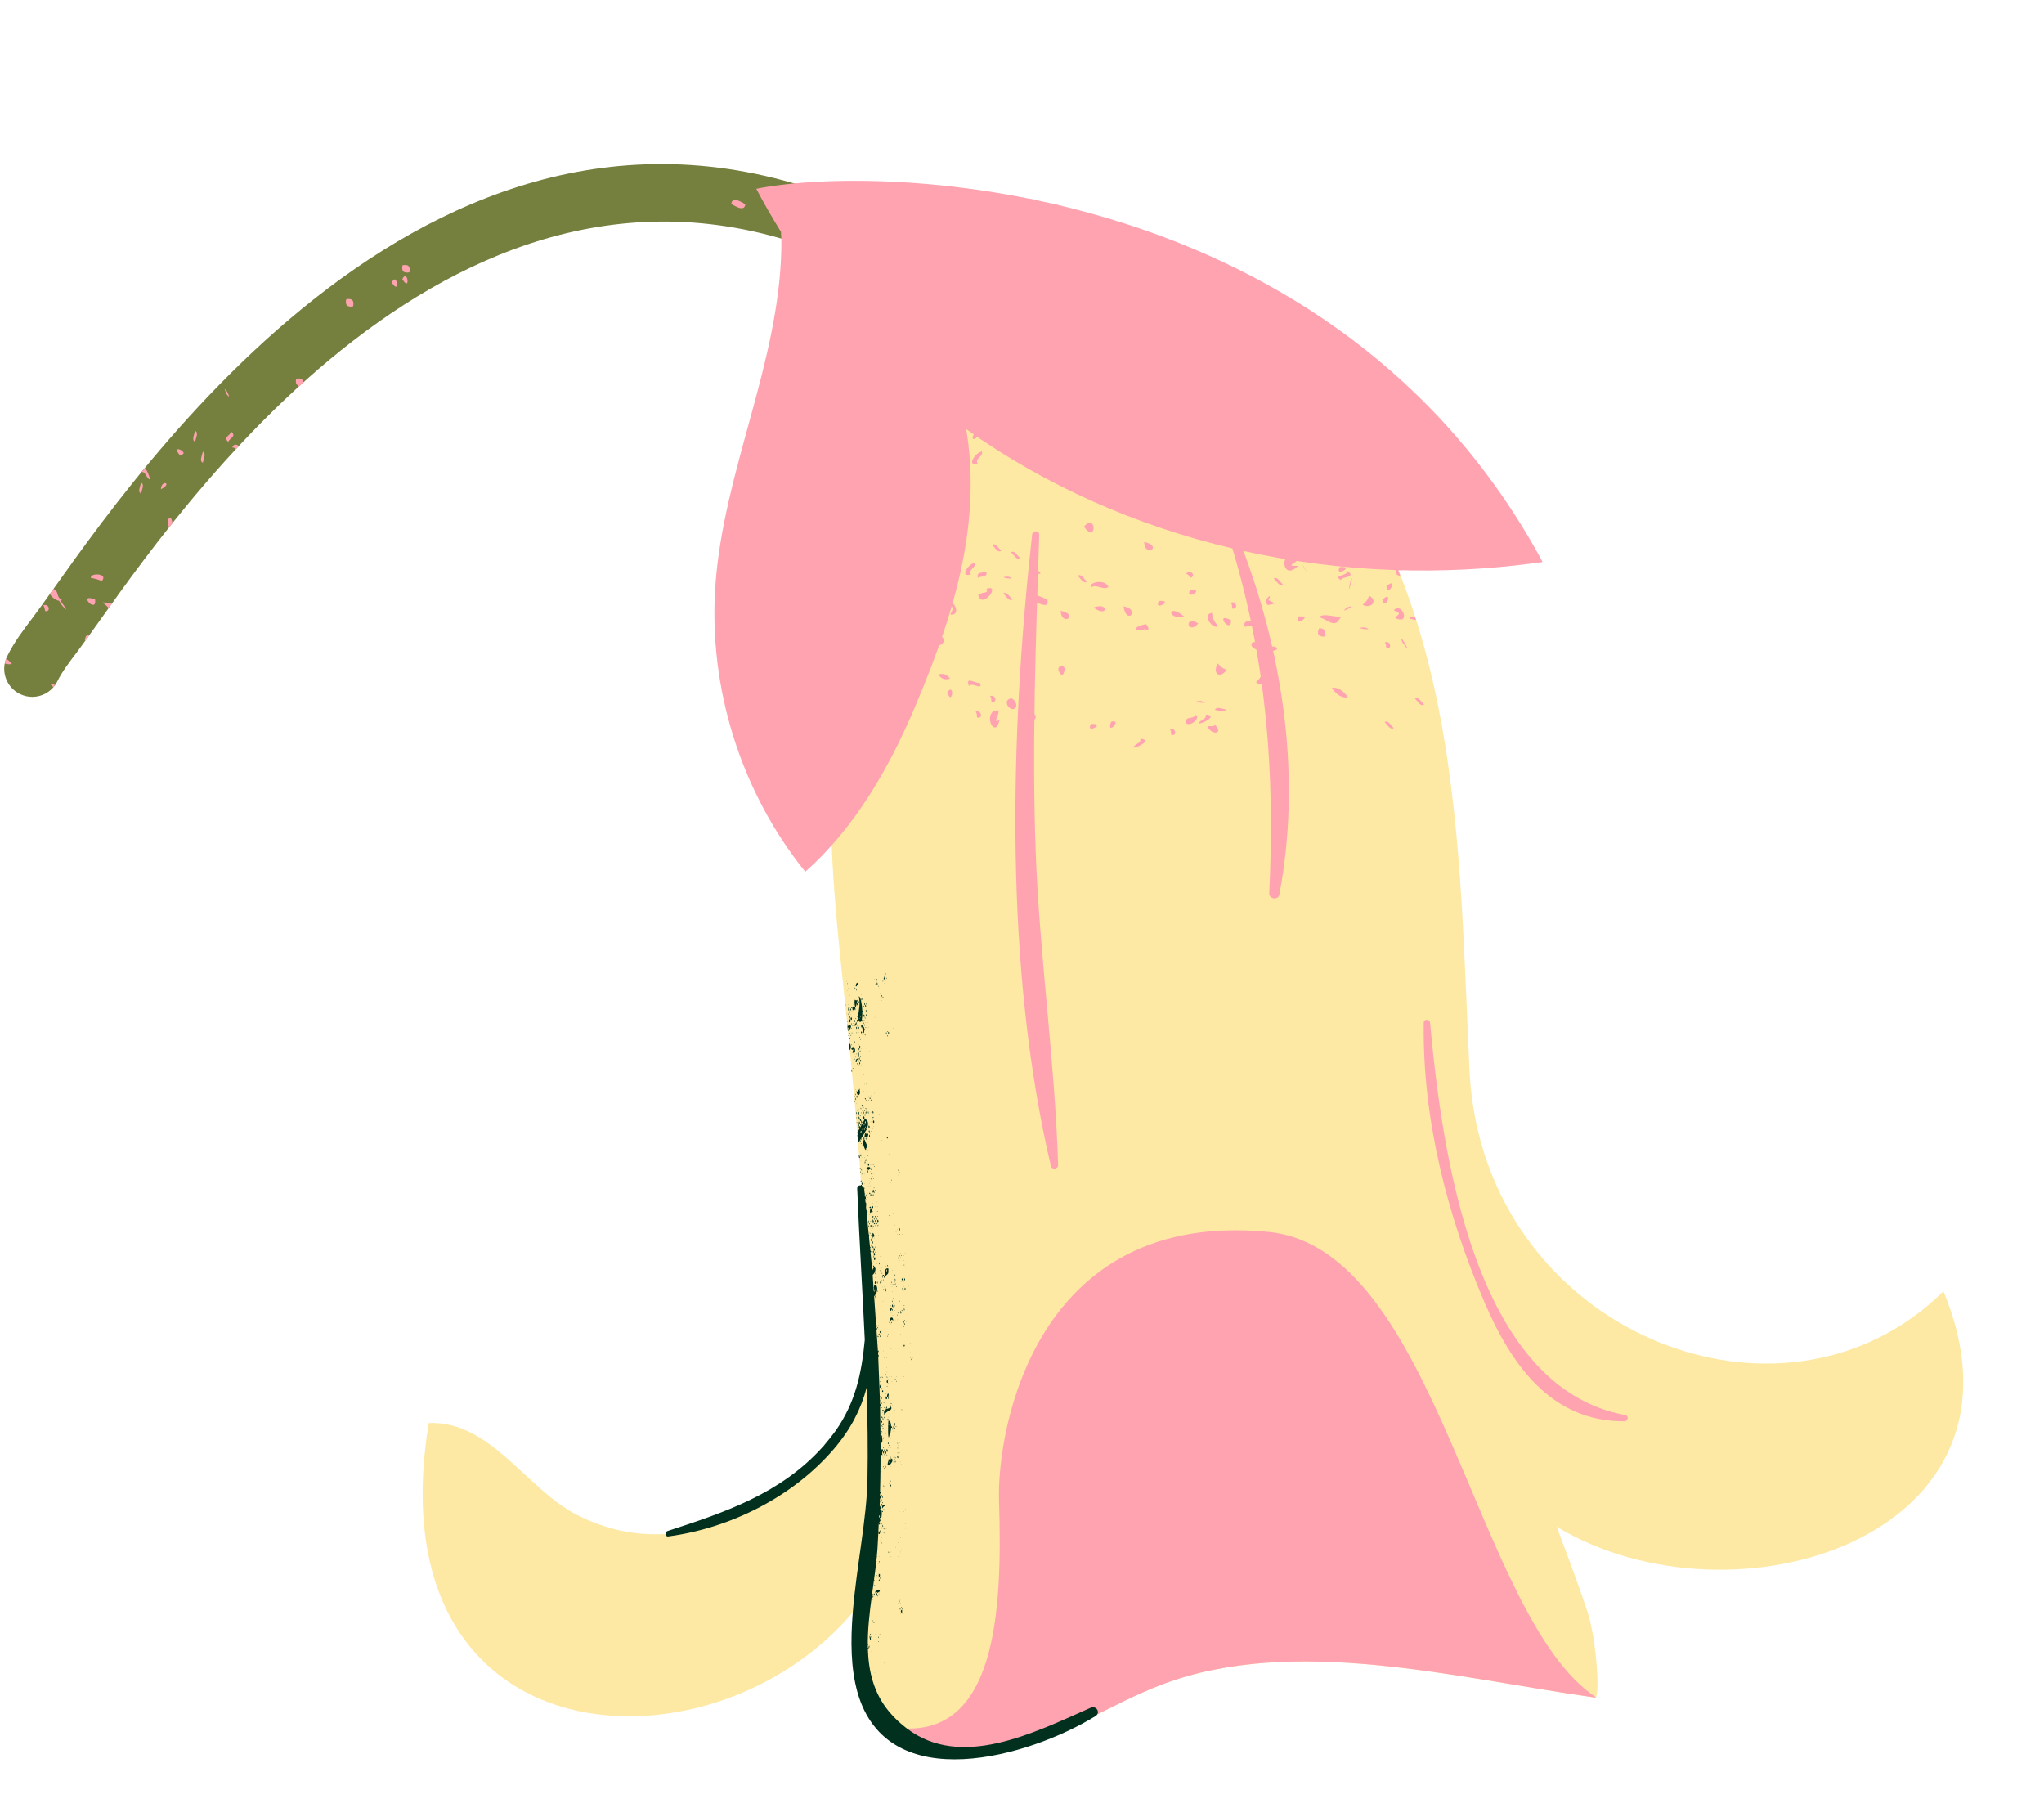
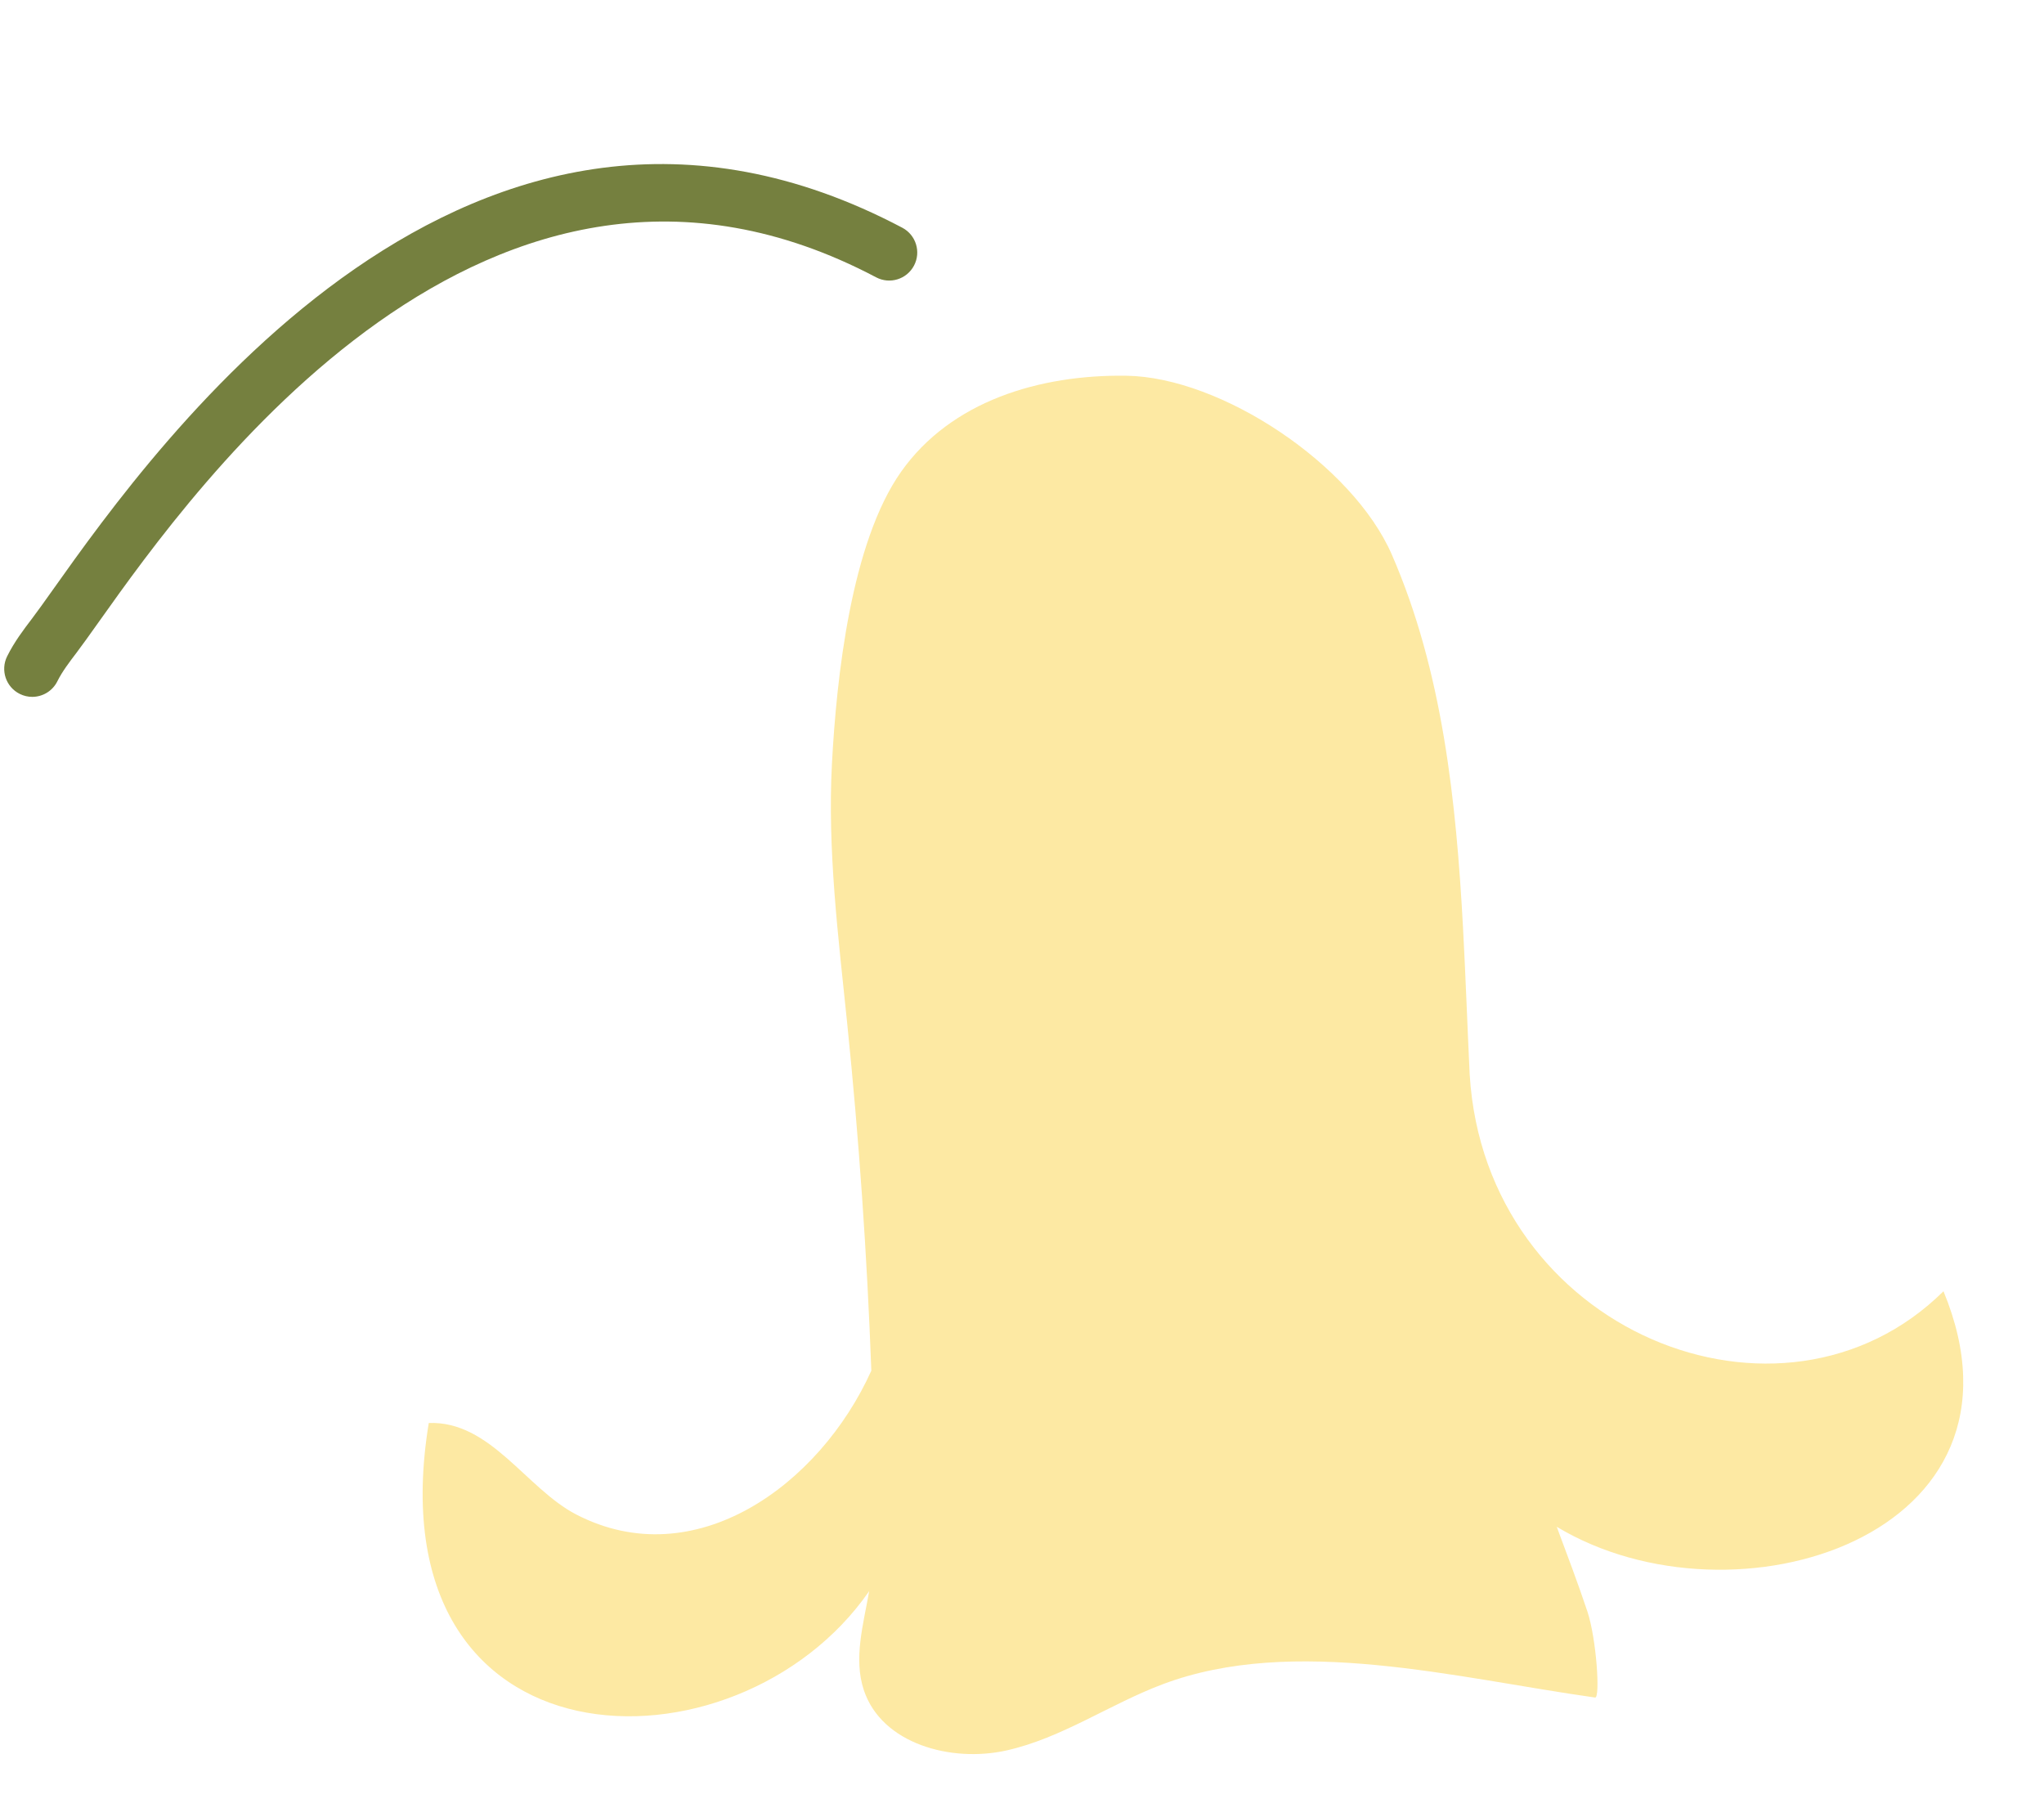
<svg xmlns="http://www.w3.org/2000/svg" fill="#000000" height="128.3" preserveAspectRatio="xMidYMid meet" version="1" viewBox="-0.3 -11.7 145.8 128.3" width="145.8" zoomAndPan="magnify">
  <g id="change1_1">
    <path d="M1.998,38c-0.297,0-0.6-0.067-0.884-0.208c-0.99-0.489-1.396-1.689-0.907-2.679 c0.508-1.028,1.179-1.909,1.77-2.686c0.388-0.509,0.887-1.212,1.493-2.065c7.388-10.398,29.873-42.038,60.591-25.821 c0.977,0.516,1.351,1.726,0.835,2.702c-0.516,0.977-1.725,1.351-2.702,0.835C34.567-6.506,13.616,22.986,6.731,32.678 c-0.638,0.896-1.163,1.635-1.57,2.171c-0.506,0.665-1.029,1.352-1.367,2.036C3.445,37.59,2.736,38,1.998,38z" fill="#75803f" />
  </g>
  <g id="change2_1">
    <path d="M110.743,97.189c0.747,2.005,1.506,4.005,2.182,6.028c0.655,1.96,0.931,6.204,0.554,6.151 c-9.889-1.392-21.479-4.466-30.828-0.954c-3.786,1.422-7.202,3.842-11.149,4.726c-3.947,0.885-8.911-0.464-10.185-4.302 c-0.751-2.264-0.027-4.698,0.382-7.06c-9.45,13.657-35.529,13.119-31.415-11.99c4.396-0.168,6.952,4.683,10.528,6.53 c8.436,4.358,17.348-2.07,21.04-10.262c-0.306-8.287-0.881-16.564-1.726-24.814c-0.63-6.145-1.41-12.31-1.083-18.479 c0.327-6.168,1.371-15.778,4.936-20.822c3.565-5.044,9.877-6.93,16.054-6.844c6.789,0.095,16.154,6.345,18.949,12.762 c3.63,8.331,4.59,17.625,5.076,26.607c0.188,3.486,0.308,6.98,0.476,10.47c1.11,18.331,22.275,26.856,33.796,15.456 C145.533,97.833,123.413,104.816,110.743,97.189z" fill="#fde9a3" />
  </g>
  <g id="change3_1">
-     <path d="M113.527,109.339c-0.015,0.016-0.03,0.032-0.048,0.029c-9.889-1.392-21.479-4.466-30.828-0.954 c-3.786,1.422-7.202,3.842-11.149,4.726c-2.855,0.64-6.237,0.104-8.375-1.691c7.733,1.38,8.081-8.351,7.834-16.114 c-0.161-5.065,2.551-20.82,19.244-19.17C102.243,77.355,104.921,103.632,113.527,109.339z M68.481,27.749 c0.522-2.915,0.634-5.931,0.138-8.841c5.669,4.04,12.146,6.889,18.988,8.505c2.435,8.114,3.044,15.959,2.628,24.603 c-0.02,0.406,0.64,0.506,0.718,0.097c1.556-8.156,0.349-16.755-2.556-24.519c6.91,1.531,14.172,1.816,21.339,0.787 C95.02,1.078,62.851-0.08,53.647,1.764c0.552,1.057,1.146,2.077,1.763,3.075c0.021,0.354,0.03,0.709,0.025,1.062 c-0.116,8.219-4.124,15.947-4.705,24.146c-0.516,7.287,1.823,14.739,6.41,20.424c3.558-3.143,6.01-7.445,7.855-11.82 C66.481,35.129,67.807,31.513,68.481,27.749z M73.321,26.438c-1.59,14.4-1.99,30.838,1.339,45.023 c0.067,0.287,0.525,0.227,0.516-0.07c-0.23-7.485-1.334-14.942-1.603-22.442c-0.27-7.52,0.015-14.997,0.255-22.512 C73.837,26.106,73.356,26.122,73.321,26.438z M115.642,89.223c-10.856-1.964-13.104-18.977-13.935-27.978 c-0.026-0.284-0.446-0.295-0.45,0c-0.097,6.83,1.649,13.687,4.337,19.946c1.903,4.431,4.752,8.516,9.988,8.474 C115.827,89.663,115.899,89.27,115.642,89.223z" fill="#ffa3b1" />
-   </g>
+     </g>
  <g id="change4_1">
-     <path d="M77.502,110.093c-4.141,1.838-9.256,4.407-13.114,1.482c-0.44-0.333-0.868-0.72-1.272-1.207 c-1.083-1.305-1.459-2.838-1.51-4.459c0.003,0.001-0.001,0.006,0.002,0.006c0.053,0.003,0.072-0.072,0.042-0.111 c-0.014-0.001-0.031,0.02-0.045,0.039c-0.032-1.22,0.115-2.489,0.287-3.749c0.026,0.023,0.062,0.016,0.06-0.048 c0.017-0.051-0.01-0.103-0.039-0.113c0.027-0.195,0.054-0.391,0.081-0.585c0.122-0.875,0.239-1.741,0.296-2.576 c0.042-0.605,0.062-1.213,0.092-1.82c0.012,0.124,0.115,0.115,0.083-0.074l-0.079,0c0-0.001,0-0.002,0-0.003 c0.156-0.019,0.317-0.681,0.132-1.082c-0.027-0.049-0.049-0.087-0.071-0.125c0.006-0.169,0.015-0.337,0.021-0.506 c0.042,0.084,0.221-0.273,0.097-0.25c-0.041,0.12-0.077,0.065-0.094,0.079c0.002-0.063,0.001-0.127,0.003-0.19 c0.024,0.033,0.042,0.02,0.065-0.039c-0.028-0.074-0.043-0.065-0.064-0.023c0.038-1.391,0.045-2.784,0.031-4.179 c0.032,0.072,0.046,0.087,0.077-0.003c-0.028-0.062-0.048-0.081-0.078-0.03c-0.002-0.214-0.005-0.427-0.009-0.641 c0.09,0.142,0.079-0.001,0.04-0.086c-0.011,0.017-0.024,0.038-0.04,0.063c-0.001-0.09-0.002-0.18-0.004-0.27 c0.006,0.01,0.016,0.028,0.016,0.028c0.093-0.07,0.04-0.197-0.017-0.086c-0.006-0.312-0.004-0.623-0.012-0.934 c0.006,0.002,0.008,0.008,0.017,0.008c0.068-0.05,0.048-0.127-0.008-0.181c-0.002,0.013-0.007,0.028-0.011,0.042 c-0.01-0.375-0.029-0.75-0.041-1.125c-0.001-0.003,0.001-0.006,0-0.009c-0.003-0.095-0.008-0.19-0.011-0.285 c0.01-0.015,0.008-0.032-0.002-0.051c-0.004-0.108-0.009-0.216-0.013-0.325c0,0,0,0,0.001-0.001c0-0.001,0,0.001-0.001,0 c-0.021-0.546-0.037-1.092-0.064-1.639c0.012,0.029,0.031,0.036,0.037-0.034l-0.019-0.094c-0.013,0.011-0.017,0.029-0.021,0.046 c-0.001-0.023-0.002-0.047-0.003-0.071c-0.002-0.037-0.006-0.073-0.008-0.11c0.031-0.046,0.055-0.106,0.05-0.156 c-0.029,0.01-0.041,0.023-0.058,0.036c-0.025-0.482-0.07-0.963-0.1-1.445c0.015-0.011,0.031-0.059,0.048-0.212 c-0.035,0.058-0.053,0.042-0.062,0.012c-0.001-0.02-0.003-0.039-0.004-0.059c0.007-0.043,0.027-0.077,0.065-0.009 c-0.038-0.16-0.062-0.194-0.078-0.173c-0.043-0.672-0.088-1.343-0.139-2.013c0.036-0.037,0.073-0.08,0.116-0.161 c0.349-0.596-0.304-1.094-0.082-0.146c-0.023-0.033-0.039-0.038-0.06-0.059c-0.006-0.07-0.009-0.139-0.015-0.209 c0.016-0.026,0.01-0.064-0.007-0.1c-0.017-0.21-0.026-0.42-0.043-0.63c0.002-0.006,0-0.011-0.001-0.021 c-0.005-0.065-0.008-0.131-0.013-0.196c0.142-0.109,0.306-0.49,0.114-0.557c-0.084,0.07-0.119,0.162-0.137,0.24 c-0.038-0.442-0.091-0.88-0.132-1.322c0.007,0.01,0.01,0.027,0.026,0.02c0.059-0.039,0.001-0.076-0.037-0.13 c-0.03-0.322-0.065-0.643-0.096-0.964c0.003,0.004,0,0.005,0.003,0.009c0-0.096,0.026-0.137-0.004-0.2 c-0.003,0.02-0.008,0.031-0.013,0.046c-0.05-0.505-0.098-1.01-0.151-1.513c0.026-0.102,0.024-0.193-0.026-0.262 c-0.007-0.069-0.013-0.138-0.021-0.208c0.022-0.143,0.022-0.393-0.031-0.311c-0.01-0.093-0.017-0.186-0.028-0.278 c0.014,0.009,0.029,0.017,0.046,0.006l-0.007-0.168c-0.027-0.005-0.04,0.007-0.053,0.017c-0.007-0.062-0.012-0.125-0.019-0.188 c0.007,0.002,0.016-0.005,0.032-0.016c-0.007-0.034-0.018-0.034-0.036-0.028c-0.013-0.117-0.022-0.235-0.035-0.352 c-0.013-0.113-0.09-0.171-0.176-0.201c0-0.021,0.007-0.034,0-0.064l-0.056,0.002c0.001,0.012,0.002,0.025,0.003,0.037 c-0.135-0.021-0.275,0.044-0.268,0.225c0.146,3.599,0.372,7.191,0.54,10.786c-0.226,2.419-0.677,4.487-2.081,6.49 c-0.038,0.054-0.083,0.109-0.123,0.163c-0.179,0.246-0.378,0.491-0.588,0.736c-0.059,0.069-0.104,0.138-0.166,0.207 c-0.013,0.015-0.029,0.027-0.042,0.042c-2.995,3.324-6.938,4.656-11.071,5.996c-0.091,0.029-0.13,0.119-0.13,0.205 c0,0.102,0.057,0.198,0.182,0.182c4.426-0.591,8.892-2.821,11.815-6.237c1.212-1.416,1.93-2.841,2.335-4.366 c0.069,2.183,0.103,4.368,0.061,6.556c-0.053,2.795-0.785,6.211-1.048,9.461c-0.164,2.025-0.147,3.986,0.332,5.69 c2.135,7.596,12.328,4.583,16.986,1.706c0.061-0.038,0.099-0.084,0.126-0.132C78.127,110.3,77.839,109.943,77.502,110.093z M62.158,80.36c-0.012-0.02-0.055-0.09-0.03-0.11C62.17,80.274,62.175,80.306,62.158,80.36z M62.504,95.924 c0.014,0.018,0.006,0.052-0.026,0.053C62.466,95.962,62.462,95.915,62.504,95.924z M62.505,96.542 c0.079,0.015,0.03,0.16-0.012,0.165C62.441,96.671,62.46,96.504,62.505,96.542z M62.462,96.413c0.009,0.044-0.028,0.128-0.054,0.124 c-0.002-0.002-0.002-0.007-0.004-0.009c0.002-0.052,0.005-0.104,0.008-0.156C62.425,96.369,62.442,96.378,62.462,96.413z M61.024,64.041c0.056,0.065,0.043,0.114-0.002,0.174C60.972,64.172,61.018,64.105,61.024,64.041z M61.014,63.721 c0.021,0.063,0.021,0.24-0.052,0.102C60.985,63.786,60.985,63.736,61.014,63.721z M61.093,63.707l-0.043-0.075 C61.064,63.553,61.123,63.655,61.093,63.707z M60.791,66.111c0.287,0.198-0.103-0.125,0.219-0.094 C61.146,66.418,60.835,66.584,60.791,66.111z M60.871,64.226l-0.043-0.075C60.842,64.072,60.901,64.174,60.871,64.226z M60.826,66.85c-0.009,0.042-0.028-0.016-0.012-0.036L60.826,66.85z M61.029,67.845c0.013-0.069,0.072,0.028,0.041,0.079 L61.029,67.845z M60.802,67.604l0.022,0.094C60.817,67.848,60.734,67.664,60.802,67.604z M60.895,68.176 c0.007-0.151,0.09,0.031,0.022,0.093L60.895,68.176z M61.132,63.122l0.008-0.037C61.158,63.103,61.146,63.162,61.132,63.122z M61.099,64.044c-0.013-0.028-0.027-0.056-0.048-0.1C61.113,63.781,61.147,63.972,61.099,64.044z M61.122,67.408l-0.043-0.071 C61.105,67.267,61.153,67.363,61.122,67.408z M61.135,67.695c-0.032-0.011-0.043-0.029-0.013-0.058 C61.144,67.65,61.165,67.683,61.135,67.695z M61.128,64.22c0.003,0.044,0.029,0.07-0.007,0.102 C61.121,64.279,61.096,64.246,61.128,64.22z M61.052,65.965c0.017,0.036-0.025,0.081-0.055,0.013 C61.022,65.971,61.037,65.966,61.052,65.965z M61.321,66.133l-0.008,0.037C61.296,66.152,61.308,66.092,61.321,66.133z M61.3,67.745 c-0.013-0.028-0.026-0.056-0.047-0.1C61.315,67.482,61.348,67.674,61.3,67.745z M61.288,68.083l-0.008-0.168 C61.349,67.896,61.435,68.114,61.288,68.083z M61.204,67.523c-0.027-0.024-0.033-0.036,0.009-0.066 C61.218,67.469,61.235,67.522,61.204,67.523z M61.22,67.799c-0.006-0.125,0.086,0.066,0.046,0.115 C61.231,67.93,61.218,67.893,61.22,67.799z M61.238,67.154c-0.029,0.069-0.045,0.102-0.09,0.022 C61.189,67.068,61.195,67.057,61.238,67.154z M61.378,67.451c0.011,0.039,0.031,0.077,0.011,0.119 C61.38,67.534,61.317,67.476,61.378,67.451z M61.367,65.604c0.017,0.018,0.006,0.077-0.008,0.037L61.367,65.604z M61.334,64.987 c-0.018-0.018-0.006-0.077,0.008-0.037L61.334,64.987z M60.896,64.197c0.078,0.047,0.082,0.043,0.071,0.125 C60.924,64.28,60.935,64.28,60.896,64.197z M61.353,67.813c0.027-0.03,0.04-0.044,0.053-0.059 C61.467,67.796,61.412,67.967,61.353,67.813z M60.948,67.406l0.008-0.037C60.973,67.387,60.962,67.446,60.948,67.406z M60.9,66.587 c0.02,0.033,0.042,0.067,0.02,0.111C60.904,66.674,60.863,66.607,60.9,66.587z M60.865,67.541 C60.871,67.435,60.909,67.566,60.865,67.541L60.865,67.541z M60.909,63.87c0.058,0.051,0.082,0.128,0.016,0.18 C60.835,64.053,60.902,63.944,60.909,63.87z M61.253,62.056c0.057,0.025,0.023,0.084-0.004,0.108 C61.223,62.151,61.195,62.077,61.253,62.056z M61.274,63.921l0.012,0.036C61.277,63.999,61.259,63.941,61.274,63.921z M60.995,68.281c0.054,0.078,0.092,0.19-0.048,0.13C60.971,68.348,60.983,68.314,60.995,68.281z M61.254,63.585 c0.017,0.018,0.006,0.077-0.008,0.037L61.254,63.585z M61.283,67.363c-0.058-0.033-0.006-0.077,0.009-0.115 C61.312,67.29,61.294,67.326,61.283,67.363z M60.471,60.414c0.005,0.013,0.023,0.065-0.008,0.066 C60.436,60.457,60.43,60.445,60.471,60.414z M60.459,60.851l0.015-0.027C60.492,60.862,60.455,60.897,60.459,60.851z M60.478,61.634 l-0.03,0.034C60.399,61.639,60.455,61.581,60.478,61.634z M60.404,60.655l-0.012-0.036C60.4,60.578,60.419,60.636,60.404,60.655z M60.232,60.561c0.072,0.056,0.019,0.225-0.022,0.081C60.22,60.608,60.226,60.585,60.232,60.561z M60.376,60.882l0.084-0.005 C60.513,61.08,60.354,61.108,60.376,60.882z M60.211,62.163c-0.001-0.008-0.001-0.017-0.002-0.025 c0.023-0.01,0.034-0.012,0.043,0.025C60.229,62.179,60.22,62.178,60.211,62.163z M60.324,62.074 c-0.022-0.066-0.063-0.101-0.045-0.163C60.306,61.974,60.346,61.993,60.324,62.074z M60.472,61.998 c-0.027-0.023-0.033-0.036,0.009-0.066C60.486,61.944,60.503,61.997,60.472,61.998z M60.317,60.556 c-0.05-0.067-0.062-0.098-0.02-0.165C60.323,60.446,60.324,60.489,60.317,60.556z M61.424,62.167l-0.042-0.078 C61.395,62.018,61.453,62.116,61.424,62.167z M60.341,62.402l-0.043-0.075C60.312,62.248,60.371,62.35,60.341,62.402z M60.147,61.461c-0.003-0.031-0.005-0.063-0.009-0.094C60.19,61.344,60.218,61.397,60.147,61.461z M60.625,64.352 c-0.018-0.018-0.006-0.077,0.008-0.037L60.625,64.352z M60.433,64.546c0.023,0.104,0.085,0.148,0.034,0.206 c-0.02-0.007-0.019-0.029-0.023-0.047c-0.004-0.043-0.008-0.087-0.012-0.13C60.432,64.565,60.434,64.556,60.433,64.546z M60.535,64.471c0.034,0.002,0.017,0.047,0.017,0.065C60.506,64.511,60.51,64.498,60.535,64.471z M60.498,63.378 c0.183-0.468-0.025-0.021-0.075-0.307C60.668,62.693,60.861,63.519,60.498,63.378z M60.286,60.99c0.1-0.008,0.095,0.167,0.049,0.231 C60.063,60.949,60.483,60.53,60.286,60.99z M60.647,63.471c0.009-0.042,0.027,0.016,0.012,0.036L60.647,63.471z M60.174,61.18 c-0.022-0.013-0.044-0.045-0.014-0.058C60.192,61.132,60.202,61.15,60.174,61.18z M60.149,61.477 c0.012,0.119,0.021,0.237,0.032,0.356C60.437,61.672,60.535,61.289,60.149,61.477z M60.208,61.568 c0.017,0.044,0.028,0.123,0.01,0.165C60.181,61.677,60.161,61.63,60.208,61.568z M60.137,60.447 c0.018,0.017,0.006,0.077-0.008,0.037L60.137,60.447z M60.246,62.537c-0.003-0.031-0.005-0.062-0.009-0.092 c0.043-0.04,0.079,0.078,0.03,0.129C60.261,62.565,60.252,62.548,60.246,62.537z M60.452,62.856 c-0.046-0.026-0.042-0.038-0.017-0.065C60.469,62.793,60.453,62.838,60.452,62.856z M61.038,62.315 c-0.045-0.026-0.041-0.038-0.016-0.065C61.052,62.248,61.041,62.302,61.038,62.315z M61.354,61.796 c-0.069,0.618-0.153-0.547-0.177-0.168C60.969,61.267,61.423,61.439,61.354,61.796z M60.998,62.942 c0.028-0.114,0.076-0.07,0.063,0.025C61.046,63.073,61.001,63.046,60.998,62.942z M60.718,60.928 c0.033-0.015,0.042-0.021,0.052,0.022C60.738,60.973,60.733,60.98,60.718,60.928z M61.282,61.359 c-0.04-0.051-0.059-0.165,0.008-0.137C61.344,61.256,61.316,61.301,61.282,61.359z M61.141,68.54 c-0.053,0.064-0.071,0.042-0.089-0.108C61.095,68.421,61.126,68.452,61.141,68.54z M61.546,67.56 c-0.046,0.012-0.031-0.064-0.041-0.134C61.575,67.319,61.58,67.531,61.546,67.56z M60.724,61.122 c-0.045,0.092-0.052,0.09-0.094-0.02C60.669,60.988,60.682,61.065,60.724,61.122z M61.17,68.422 c-0.046-0.031-0.042-0.088-0.043-0.163c-0.093-0.008-0.097-0.063-0.092-0.164c0.062,0.009,0.08,0.039,0.092,0.161 c0-0.014,0-0.024-0.001-0.04C61.198,68.308,61.235,68.341,61.17,68.422z M61.553,67.76c0.012-0.015,0.017-0.027,0.028-0.001 C61.569,67.774,61.564,67.786,61.553,67.76z M61.006,68.015c0,0.026,0.019,0.054,0.03,0.081 C60.9,68.177,60.952,67.765,61.006,68.015z M60.597,62.544c-0.004-0.015-0.008-0.031-0.017-0.068 C60.657,62.39,60.634,62.507,60.597,62.544z M60.944,67.932c-0.144,0.008-0.025-0.337-0.005-0.336 C61.07,67.696,60.888,67.789,60.944,67.932z M60.449,61.383l-0.043-0.075C60.42,61.229,60.479,61.331,60.449,61.383z M60.384,63.352 c-0.027-0.024-0.033-0.036,0.009-0.066C60.398,63.299,60.415,63.351,60.384,63.352z M60.412,62.184 c-0.046-0.026-0.042-0.038-0.017-0.065C60.429,62.121,60.413,62.166,60.412,62.184z M60.526,61.489 c-0.027-0.024-0.033-0.036,0.009-0.066C60.54,61.435,60.557,61.487,60.526,61.489z M60.659,61.37 c-0.056-0.023-0.068-0.031-0.1-0.106C60.647,61.234,60.652,61.295,60.659,61.37z M60.659,61.37c0.07,0.019,0.073-0.12,0.119-0.171 C60.881,61.295,60.655,61.639,60.659,61.37z M60.654,62.631l0.033-0.081C60.723,62.597,60.676,62.703,60.654,62.631z M60.304,63.17 c-0.015-0.155-0.027-0.311-0.043-0.466c0.125,0.035,0.182,0.29,0.068,0.492C60.319,63.201,60.312,63.179,60.304,63.17z M60.579,62.801c0.009-0.042,0.027,0.016,0.012,0.035L60.579,62.801z M60.658,63.818c0.041-0.052,0.039,0.043,0.02,0.073 C60.674,63.875,60.669,63.86,60.658,63.818z M61.167,71.969c0.038,0.028,0.016,0.056,0.017,0.101 C61.15,72.047,61.171,72.012,61.167,71.969z M61.575,71.78c-0.313-0.341,0.559-0.312,0.028-0.001 C61.668,71.591,61.49,71.631,61.575,71.78z M61.992,72.336c0.033-0.014,0.042-0.02,0.052,0.023 C62.011,72.381,62.007,72.388,61.992,72.336z M61.158,72.715c0.03-0.113,0.077-0.069,0.063,0.026 C61.203,72.846,61.159,72.819,61.158,72.715z M61.212,70.897c-0.017-0.018-0.005-0.077,0.008-0.036L61.212,70.897z M62.032,68.665 l-0.012-0.036C62.03,68.587,62.048,68.645,62.032,68.665z M62.233,75.128c0.023,0.062,0.04,0.242-0.05,0.128 C62.203,75.206,62.218,75.167,62.233,75.128z M62.109,74.365c0.01-0.042,0.027,0.016,0.011,0.036L62.109,74.365z M61.617,70.336 l-0.008,0.037C61.591,70.355,61.603,70.296,61.617,70.336z M62.145,75.021c0.055,0.009,0.021,0.083,0.006,0.115 C62.125,75.088,62.085,75.042,62.145,75.021z M62.101,75.365c0.043-0.075,0.062-0.043,0.098,0.019 C62.163,75.485,62.16,75.476,62.101,75.365z M62.246,75.467l0.021,0.094C62.257,75.711,62.178,75.526,62.246,75.467z M61.148,69.599 c-0.018-0.026-0.064-0.097-0.011-0.1C61.146,69.524,61.176,69.569,61.148,69.599z M61.089,69.704 c-0.006,0.152-0.091-0.029-0.022-0.092L61.089,69.704z M61.479,69.423c0.009,0.068,0.029,0.108,0.007,0.172 C61.439,69.522,61.437,69.486,61.479,69.423z M61.119,71.074c-0.049-0.031,0.007-0.087,0.03-0.034L61.119,71.074z M61.115,70.789 c-0.015-0.022-0.029-0.044-0.051-0.077C61.105,70.518,61.16,70.694,61.115,70.789z M60.977,70.854 c-0.005-0.07-0.009-0.14-0.015-0.21c0.054,0.055,0.124,0.266,0.047,0.247C60.998,70.874,60.988,70.865,60.977,70.854z M61.164,69.899c-0.045-0.026-0.04-0.039-0.016-0.065C61.179,69.832,61.167,69.886,61.164,69.899z M61.089,71.811 c0.005,0.024,0.01,0.048,0.018,0.086C61.074,72.032,61.066,71.866,61.089,71.811z M61.096,72.567c0-0.005-0.001-0.01-0.001-0.016 c0.009-0.027,0.015-0.049,0.022-0.069C61.187,72.542,61.132,72.693,61.096,72.567z M61.034,71.591 c0.033-0.014,0.042-0.02,0.052,0.023C61.053,71.636,61.049,71.643,61.034,71.591z M61.169,71.796 c-0.01-0.035-0.072-0.094-0.01-0.119C61.17,71.716,61.189,71.755,61.169,71.796z M62.121,75.555 c-0.036,0.102-0.039,0.092-0.098-0.019C62.066,75.461,62.086,75.494,62.121,75.555z M61.873,74.888 c0.013-0.014,0.018-0.027,0.028-0.001C61.888,74.902,61.883,74.914,61.873,74.888z M62.004,73.879l0.008-0.037 C62.03,73.86,62.017,73.92,62.004,73.879z M61.998,73.608l-0.042-0.068C62.001,73.385,62.027,73.528,61.998,73.608z M61.912,75.251 C61.92,75.145,61.954,75.276,61.912,75.251L61.912,75.251z M61.924,74.734c0.01-0.053,0.015-0.047,0.05-0.027 C61.968,74.75,61.959,74.745,61.924,74.734z M61.969,75.162c-0.037-0.051-0.051-0.153,0.008-0.137 C62.048,75.041,61.98,75.105,61.969,75.162z M62.053,76.737c-0.013,0.015-0.018,0.027-0.028,0.001 C62.037,76.724,62.043,76.711,62.053,76.737z M62.052,77.103l-0.011-0.036C62.051,77.025,62.068,77.083,62.052,77.103z M61.872,75.925c0.023-0.038,0.025-0.087,0.054-0.101C61.946,75.888,61.94,76.064,61.872,75.925z M61.976,76.649 c-0.067-0.172-0.068-0.682,0.093-0.232C62.092,76.596,61.965,76.401,61.976,76.649z M61.901,75.643 c-0.055-0.07-0.021-0.103-0.013-0.24C61.911,75.528,61.966,75.6,61.901,75.643z M61.824,73.622c-0.046,0.011-0.03-0.065-0.04-0.135 C61.856,73.381,61.858,73.592,61.824,73.622z M61.787,72.502l0.011,0.036C61.789,72.579,61.772,72.521,61.787,72.502z M61.804,72.895c-0.017-0.018-0.005-0.077,0.009-0.037L61.804,72.895z M61.781,75.414c0.01-0.053,0.015-0.047,0.05-0.027 C61.824,75.431,61.815,75.426,61.781,75.414z M61.796,74.801c-0.069-0.005-0.03-0.139-0.039-0.203 C61.965,74.231,61.929,74.761,61.796,74.801z M61.745,75.897c0.01-0.042,0.027,0.017,0.011,0.036L61.745,75.897z M62.005,75.811 l-0.042-0.076C61.979,75.656,62.036,75.76,62.005,75.811z M61.889,74.42c0.03-0.055,0.046-0.086,0.063-0.117 C62.012,74.387,62.007,74.539,61.889,74.42z M62.008,75.47c-0.09,0.037-0.053-0.11-0.066-0.217 C61.994,75.354,62.062,75.388,62.008,75.47z M61.712,74.399c0.079-0.052,0.126-0.063,0.113,0.041 C61.784,74.496,61.764,74.467,61.712,74.399z M61.925,74.099c0.013-0.015,0.018-0.027,0.028-0.001 C61.94,74.112,61.936,74.125,61.925,74.099z M61.912,73.698c0.01-0.042,0.027,0.017,0.011,0.036L61.912,73.698z M61.658,67.739 c-0.049-0.062-0.056-0.118-0.017-0.18C61.663,67.621,61.657,67.664,61.658,67.739z M60.952,62.759 c0.018,0.017,0.006,0.077-0.008,0.037L60.952,62.759z M61.11,61.943c0.032-0.098,0.042-0.117,0.084-0.021 C61.169,61.999,61.153,62.032,61.11,61.943z M60.888,59.668c0.045,0.019,0.138,0.077,0.07,0.126 C60.887,59.918,60.897,59.731,60.888,59.668z M60.986,61.913c0.017,0.018,0.006,0.077-0.008,0.037L60.986,61.913z M61.097,62.357 c0.036,0.047-0.011,0.154-0.033,0.081L61.097,62.357z M61.011,63.036c-0.009,0.067,0.003,0.118-0.045,0.189 C60.967,63.136,60.924,63.058,61.011,63.036z M60.891,61.018l0.01,0.168C60.811,61.229,60.787,60.988,60.891,61.018z M60.873,61.512 c-0.002-0.013-0.022-0.046,0.001-0.043C60.881,61.483,60.897,61.509,60.873,61.512z M60.871,63.571 c0.086-0.117-0.01-0.112,0.002-0.3C61.043,63.316,60.966,63.895,60.871,63.571z M60.965,61.523l0.023,0.094 C60.982,61.766,60.898,61.584,60.965,61.523z M60.891,61.738c0.005,0.013,0.022,0.065-0.009,0.066 C60.855,61.781,60.849,61.769,60.891,61.738z M61.059,63.211c0.012,0.063,0.034,0.102,0.014,0.161 C61.028,63.312,61.022,63.269,61.059,63.211z M61.339,61.042c0.022,0.013,0.043,0.045,0.014,0.058 C61.32,61.09,61.31,61.072,61.339,61.042z M61.509,66.832c-0.053,0.003-0.014-0.072,0.001-0.099 C61.54,66.755,61.516,66.807,61.509,66.832z M61.489,60.621c0.027,0.065,0.039,0.094-0.006,0.135 C61.471,60.703,61.441,60.676,61.489,60.621z M61.465,67.734c-0.051-0.043-0.003-0.11,0.003-0.174 C61.523,67.626,61.511,67.675,61.465,67.734z M61.422,67.369l0.046-0.035C61.536,67.369,61.454,67.43,61.422,67.369z M61.547,65.631 c-0.033,0.022-0.037,0.029-0.052-0.023C61.528,65.594,61.537,65.588,61.547,65.631z M61.375,61.694 c0.041-0.053,0.039,0.043,0.02,0.073C61.391,61.751,61.387,61.736,61.375,61.694z M61.371,61.332 c0.024,0.071,0.03,0.213-0.035,0.081L61.371,61.332z M61.422,61.211c0.018,0.017,0.006,0.077-0.008,0.037L61.422,61.211z M61.398,60.818l0.025,0.088C61.415,61.064,61.377,60.873,61.398,60.818z M61.43,61.559c0.033-0.015,0.042-0.021,0.052,0.022 C61.45,61.604,61.446,61.611,61.43,61.559z M60.834,61.439c0.011-0.041,0.035,0.015,0.015,0.032L60.834,61.439z M60.829,66.62 c-0.046-0.083-0.042-0.125-0.008-0.199C60.878,66.49,60.85,66.519,60.829,66.62z M61.639,69.093c-0.011,0.495-0.12,0.17-0.286,0.336 C61.455,68.694,61.483,69.489,61.639,69.093z M61.353,69.429l0.008,0.168C61.288,69.651,61.273,69.387,61.353,69.429z M60.826,68.385c-0.027-0.024-0.033-0.036,0.009-0.066C60.84,68.331,60.857,68.384,60.826,68.385z M60.775,68.019 c0.028-0.022,0.042-0.034,0.06,0.002C60.81,68.049,60.799,68.062,60.775,68.019z M61.423,66.616 c0.055,0.008,0.022,0.083,0.008,0.115C61.403,66.684,61.363,66.638,61.423,66.616z M61.715,69.074 c-0.014-0.026-0.029-0.052-0.054-0.096C61.714,68.841,61.774,69.013,61.715,69.074z M61.698,71.41 c-0.032,0.052-0.095,0.061-0.084-0.093C61.629,71.211,61.707,71.33,61.698,71.41z M60.717,63.999 c0.027-0.094,0.125-0.287,0.174-0.14C60.77,63.864,60.851,64.204,60.717,63.999z M61.732,69.215 c0.035,0.072,0.031,0.128-0.002,0.194C61.674,69.336,61.684,69.319,61.732,69.215z M61.737,67.779 c0.018,0.018,0.006,0.077-0.008,0.037L61.737,67.779z M60.784,63.455c0.033-0.015,0.042-0.02,0.052,0.023 C60.804,63.5,60.799,63.507,60.784,63.455z M60.77,67.042l-0.012-0.036C60.767,66.964,60.785,67.022,60.77,67.042z M60.79,61.521 c0.051,0.068,0.062,0.102,0.018,0.171C60.764,61.638,60.752,61.588,60.79,61.521z M60.83,60.851c0-0.043-0.025-0.075,0.006-0.102 C60.839,60.793,60.865,60.819,60.83,60.851z M60.811,61.984c-0.022-0.013-0.043-0.046-0.014-0.058 C60.83,61.936,60.841,61.954,60.811,61.984z M61.614,70.657c0.01,0.026,0.039,0.071,0.011,0.1 C61.607,70.731,61.561,70.659,61.614,70.657z M60.857,60.004c-0.046,0.013-0.032-0.064-0.043-0.134 C60.884,59.764,60.89,59.974,60.857,60.004z M60.757,63.726l-0.043-0.075C60.728,63.572,60.787,63.674,60.757,63.726z M60.763,66.773c-0.049-0.061-0.056-0.118-0.017-0.18C60.769,66.655,60.763,66.698,60.763,66.773z M60.734,66.416 c-0.017-0.026-0.064-0.097-0.011-0.1C60.732,66.342,60.763,66.387,60.734,66.416z M60.716,66.033 c-0.017-0.018-0.006-0.077,0.008-0.037L60.716,66.033z M63.743,81.226c0.033-0.014,0.042-0.019,0.052,0.024 C63.762,81.271,63.757,81.278,63.743,81.226z M64.185,78.176c0.01-0.042,0.027,0.017,0.011,0.036L64.185,78.176z M64.108,79.411 c0.033-0.014,0.042-0.019,0.051,0.024C64.127,79.456,64.122,79.463,64.108,79.411z M64.206,78.562 c-0.044-0.027-0.04-0.04-0.014-0.066C64.223,78.495,64.21,78.549,64.206,78.562z M64.095,77.708l-0.011-0.036 C64.094,77.63,64.111,77.688,64.095,77.708z M64.172,79.708c-0.013,0.015-0.018,0.027-0.028,0.001 C64.157,79.694,64.162,79.681,64.172,79.708z M64.096,78.01c0.01-0.042,0.027,0.017,0.011,0.036L64.096,78.01z M63.991,79.741 l-0.011-0.036C63.99,79.664,64.007,79.722,63.991,79.741z M63.927,77.713c-0.017-0.018-0.004-0.078,0.009-0.037L63.927,77.713z M64.014,79.54c0.051-0.174,0.132,0.028,0.035,0.083C64.05,79.623,64.031,79.579,64.014,79.54z M64.004,77.878 c-0.027-0.024-0.032-0.037,0.01-0.066C64.019,77.824,64.035,77.877,64.004,77.878z M63.818,80.057 c0.012-0.015,0.018-0.027,0.028-0.001C63.834,80.07,63.828,80.083,63.818,80.057z M64.186,79.583 c0.019-0.05,0.033-0.089,0.048-0.129C64.291,79.494,64.252,79.683,64.186,79.583z M64.297,84.45 c-0.01,0.042-0.027-0.017-0.011-0.036L64.297,84.45z M64.296,78.716l-0.011-0.036C64.295,78.639,64.312,78.697,64.296,78.716z M64.282,95.935l-0.01,0.036C64.255,95.953,64.271,95.894,64.282,95.935z M64.24,84.178c0.011-0.053,0.016-0.047,0.05-0.027 C64.283,84.195,64.273,84.19,64.24,84.178z M64.258,82.736c-0.027,0.068-0.035,0.034-0.071-0.02 C64.235,82.638,64.234,82.682,64.258,82.736z M64.195,77.853c-0.01,0.042-0.027-0.017-0.011-0.036L64.195,77.853z M64.286,78.378 l-0.011-0.036C64.285,78.3,64.302,78.359,64.286,78.378z M64.252,75.84l-0.011-0.036C64.25,75.762,64.267,75.82,64.252,75.84z M63.935,77.938c0.017,0.018,0.004,0.078-0.009,0.037L63.935,77.938z M64.252,77.666c0.01-0.042,0.027,0.017,0.011,0.036 L64.252,77.666z M63.746,102.639c0.012-0.041,0.026,0.018,0.01,0.036L63.746,102.639z M63.913,81.255 c0.01-0.053,0.016-0.047,0.05-0.027C63.956,81.271,63.946,81.266,63.913,81.255z M63.792,84.446l-0.009,0.036 C63.766,84.464,63.78,84.404,63.792,84.446z M63.798,85.158l-0.011-0.036C63.798,85.08,63.814,85.139,63.798,85.158z M63.74,91.975 c-0.005-0.014-0.01-0.028-0.017-0.049C63.739,91.822,63.765,91.91,63.74,91.975z M63.727,91.527 c0.037,0.029,0.014,0.057,0.014,0.101C63.708,91.604,63.73,91.57,63.727,91.527z M63.722,91.189c0.037,0.03,0.014,0.057,0.014,0.101 C63.704,91.266,63.726,91.232,63.722,91.189z M63.819,91.467l-0.04-0.077C63.797,91.312,63.851,91.417,63.819,91.467z M63.866,81.155l-0.041-0.077C63.842,80.999,63.898,81.104,63.866,81.155z M63.852,96.142l-0.01-0.036 C63.853,96.065,63.868,96.124,63.852,96.142z M63.839,102.618c-0.052-0.076-0.041-0.093,0.013-0.194 C63.884,102.498,63.876,102.554,63.839,102.618z M63.826,92.142l-0.038-0.081C63.804,91.992,63.858,92.093,63.826,92.142z M63.689,90.173l0.01,0.036C63.688,90.251,63.672,90.193,63.689,90.173z M63.857,71.96c-0.027-0.024-0.033-0.036,0.01-0.067 C63.871,71.906,63.888,71.959,63.857,71.96z M63.89,76.333c-0.026,0.028-0.037,0.04-0.06-0.003 C63.858,76.308,63.873,76.296,63.89,76.333z M63.866,76.078c-0.055-0.074-0.045-0.091,0.004-0.195 C63.905,75.956,63.9,76.012,63.866,76.078z M63.897,91.897l0.01-0.036C63.924,91.879,63.909,91.938,63.897,91.897z M63.889,91.221 l0.01-0.036C63.916,91.203,63.902,91.263,63.889,91.221z M63.771,99.353l-0.01-0.036C63.772,99.275,63.787,99.334,63.771,99.353z M64.161,86.503l-0.011-0.036C64.161,86.425,64.177,86.484,64.161,86.503z M63.773,98.339l-0.01-0.036 C63.774,98.261,63.79,98.32,63.773,98.339z M63.783,92.23c-0.039,0.102-0.042,0.091-0.097-0.022 C63.731,92.134,63.75,92.167,63.783,92.23z M63.845,77.926c-0.024-0.014-0.051-0.089,0.009-0.106 C63.908,77.848,63.874,77.902,63.845,77.926z M64.046,76.355l-0.011-0.036C64.044,76.277,64.061,76.336,64.046,76.355z M64.178,96.121l0.01-0.036C64.205,96.103,64.19,96.162,64.178,96.121z M63.95,97.981c-0.011,0.041-0.026-0.018-0.01-0.036 L63.95,97.981z M64.153,84.285c0.035-0.096,0.046-0.115,0.085-0.017C64.209,84.344,64.193,84.376,64.153,84.285z M64.289,96.958 c-0.013,0.014-0.019,0.026-0.028,0C64.274,96.944,64.279,96.932,64.289,96.958z M64.275,97.268l0.01,0.036 C64.274,97.346,64.259,97.287,64.275,97.268z M63.909,102.334c0.021,0.015,0.04,0.049,0.01,0.059 C63.888,102.38,63.878,102.362,63.909,102.334z M63.915,83.444l0.009-0.036C63.941,83.426,63.928,83.486,63.915,83.444z M64.325,82.608c-0.017-0.018-0.003-0.078,0.009-0.037L64.325,82.608z M63.95,98.979l-0.01,0.036 C63.923,98.996,63.939,98.937,63.95,98.979z M63.913,92.537c0.016,0.019,0.002,0.078-0.01,0.036L63.913,92.537z M63.959,81.994 c-0.054-0.07-0.02-0.103-0.01-0.241C63.971,81.879,64.025,81.951,63.959,81.994z M64.429,96.958c0.013-0.014,0.019-0.026,0.028,0 C64.444,96.972,64.438,96.984,64.429,96.958z M64.436,98.303c0.011-0.041,0.026,0.018,0.01,0.036L64.436,98.303z M64.626,85.095 c0.033-0.014,0.042-0.019,0.051,0.025C64.643,85.141,64.639,85.147,64.626,85.095z M64.632,84.813 c-0.044-0.027-0.039-0.04-0.014-0.066C64.649,84.746,64.636,84.799,64.632,84.813z M64.761,85.104 c0.028-0.022,0.043-0.033,0.06,0.004C64.794,85.135,64.784,85.146,64.761,85.104z M64.712,85.305 c-0.037-0.017-0.002-0.09,0.011-0.115C64.75,85.236,64.731,85.269,64.712,85.305z M64.616,84.124l-0.011-0.036 C64.616,84.047,64.632,84.105,64.616,84.124z M63.88,102.703l0.04-0.075C63.953,102.672,63.909,102.77,63.88,102.703z M64.442,96.648l-0.01-0.036C64.444,96.57,64.458,96.629,64.442,96.648z M64.61,96.647c-0.016-0.019-0.001-0.078,0.01-0.036 L64.61,96.647z M64.506,80.064l-0.011-0.036C64.505,79.986,64.522,80.045,64.506,80.064z M64.109,80.229 c-0.01,0.151-0.09-0.033-0.021-0.094L64.109,80.229z M64.226,82.437c0.048,0.032-0.009,0.087-0.031,0.034L64.226,82.437z M64.152,82.949c-0.027-0.025-0.032-0.037,0.011-0.066C64.168,82.896,64.183,82.949,64.152,82.949z M64.22,81.389 c-0.007,0.044-0.016,0.039-0.05,0.027C64.181,81.364,64.186,81.37,64.22,81.389z M64.208,81.63c0.025,0.066,0.035,0.095-0.011,0.136 C64.185,81.711,64.158,81.684,64.208,81.63z M63.916,103.12c-0.04-0.056-0.038-0.099,0.006-0.157 C63.945,103.014,63.924,103.06,63.916,103.12z M64.177,80.3c0.017,0.018,0.004,0.078-0.009,0.037L64.177,80.3z M64.092,83.762 c0.01-0.042,0.027,0.017,0.011,0.036L64.092,83.762z M64.136,82.666c0,0-0.018-0.046-0.031-0.08 C64.131,82.41,64.242,82.612,64.136,82.666z M64.159,80.038c0.01-0.042,0.027,0.017,0.011,0.036L64.159,80.038z M64.14,81.936 L64.129,81.9C64.139,81.859,64.156,81.917,64.14,81.936z M64.254,80.312c-0.04-0.065-0.032-0.119,0.004-0.179 C64.307,80.199,64.299,80.232,64.254,80.312z M64.012,92.733c-0.013,0.014-0.018,0.026-0.028,0 C63.997,92.719,64.003,92.707,64.012,92.733z M64.015,98.826l0.01-0.036C64.041,98.808,64.026,98.867,64.015,98.826z M64.057,81.817 l-0.05-0.073C64.036,81.675,64.078,81.776,64.057,81.817z M64.034,88.805c0.004,0.013,0.019,0.066-0.011,0.066 C63.996,88.846,63.99,88.834,64.034,88.805z M64.06,81.582c0.08-0.052,0.127-0.062,0.112,0.042 C64.131,81.681,64.11,81.651,64.06,81.582z M63.918,103.296c0.005,0.014,0.009,0.029,0.016,0.05 C63.916,103.449,63.892,103.361,63.918,103.296z M64.051,103.396c-0.002-0.054-0.017-0.066,0.014-0.121 C64.058,103.333,64.089,103.378,64.051,103.396z M64.04,103.046c0.009-0.031,0.016-0.056,0.024-0.082 C64.082,103.033,64.068,103.214,64.04,103.046z M64.046,103.128l-0.001,0.169C63.933,103.36,63.93,103.071,64.046,103.128z M63.993,102.904c0.031,0,0.016,0.053,0.012,0.066C63.961,102.942,63.967,102.929,63.993,102.904z M62.365,83.472 c0.021-0.034,0.034-0.055,0.047-0.076C62.454,83.484,62.469,83.641,62.365,83.472z M62.1,79.856 c-0.046-0.206,0.114-0.228,0.084-0.003L62.1,79.856z M62.114,79.059c0.011,0.039,0.03,0.078,0.009,0.119 C62.113,79.143,62.052,79.084,62.114,79.059z M61.864,77.22c-0.038-0.102-0.009-0.141,0.015-0.224 C61.947,77.086,61.903,77.102,61.864,77.22z M62.373,83.644c-0.062,0.072-0.093-0.038-0.045-0.084 C62.342,83.585,62.355,83.61,62.373,83.644z M62.329,83.973c0.01-0.042,0.027,0.017,0.011,0.036L62.329,83.973z M62.416,84.794 c0.017,0.018,0.003,0.078-0.009,0.036L62.416,84.794z M62.037,78.284l-0.011-0.036C62.036,78.206,62.054,78.265,62.037,78.284z M62.037,77.834l-0.006-0.168C62.145,77.605,62.15,77.893,62.037,77.834z M62.024,77.497l-0.006-0.168 C62.127,77.262,62.143,77.549,62.024,77.497z M62.024,77.497l0.006,0.168C61.945,77.605,61.941,77.561,62.024,77.497z M62.037,77.834l0.006,0.168C62.002,77.947,62,77.892,62.037,77.834z M62.13,79.461c-0.017-0.018-0.004-0.077,0.009-0.036 L62.13,79.461z M62.531,93.269c0.012-0.053,0.017-0.046,0.05-0.026C62.574,93.287,62.565,93.281,62.531,93.269z M62.556,95.367 c-0.012-0.067-0.013-0.109,0.008-0.167C62.611,95.265,62.602,95.296,62.556,95.367z M62.551,92.267 c-0.026-0.025-0.031-0.037,0.012-0.066C62.567,92.214,62.581,92.267,62.551,92.267z M62.607,96.104 c0.04-0.033,0.054-0.077,0.08-0.025C62.66,96.129,62.677,96.178,62.607,96.104z M62.574,95.59c0.001-0.142,0.084,0.048,0.043,0.106 C62.592,95.712,62.575,95.677,62.574,95.59z M62.542,87.111c-0.019,0.063,0.019,0.224-0.094,0.134 C62.409,87.083,62.696,86.863,62.542,87.111z M60.684,66.925c-0.01-0.008-0.021-0.016-0.025-0.019 C60.663,66.783,60.701,66.86,60.684,66.925z M62.66,92.068c-0.211,0.043-0.119-0.334-0.053-0.418 C62.817,91.678,62.533,91.909,62.66,92.068z M62.506,87.941c-0.005-0.014-0.01-0.028-0.017-0.049 C62.503,87.788,62.53,87.876,62.506,87.941z M62.525,88.193l-0.031,0.033C62.446,88.195,62.503,88.14,62.525,88.193z M61.475,70.211 c0.042,0.436-0.429-0.622-0.093-0.616C61.46,69.819,61.63,70.053,61.475,70.211z M61.228,72.2c0.033-0.014,0.042-0.02,0.052,0.023 C61.247,72.245,61.243,72.252,61.228,72.2z M61.259,70.108c-0.014-0.026-0.029-0.052-0.054-0.096 C61.258,69.875,61.318,70.048,61.259,70.108z M61.256,71.954c-0.017-0.026-0.063-0.098-0.01-0.1 C61.256,71.879,61.285,71.925,61.256,71.954z M61.302,71.006l0.012,0.036C61.304,71.083,61.286,71.025,61.302,71.006z M63.819,78.213c0.01-0.053,0.015-0.047,0.05-0.027C63.862,78.229,63.853,78.225,63.819,78.213z M61.419,71.068 c0.019-0.049,0.034-0.087,0.049-0.125C61.492,71.006,61.508,71.186,61.419,71.068z M61.494,68.842 c-0.007-0.101,0.026-0.103,0.047-0.064c0.125-0.304,0.126-0.559-0.169-0.699c0.009,0.089-0.15,0.35-0.343,0.681 c0.047-0.047,0.02-0.168-0.054-0.155l-0.02,0.17c0.033,0.009,0.057,0.002,0.073-0.014c-0.06,0.103-0.123,0.214-0.185,0.327 c0.002,0.025,0.005,0.049,0.007,0.073c0.002-0.019,0.005-0.038,0.018-0.055c0.022,0.038,0.045,0.062,0.048,0.09 c-0.011,0.086-0.043,0.071-0.06,0.028c0.007,0.08,0.015,0.16,0.022,0.24c0.01-0.018,0.014,0.036,0.009,0.099 c0.007,0.082,0.01,0.164,0.017,0.246c0.004,0.003,0.008,0.01,0.011,0.015c0.203-0.322,0.442-0.657,0.584-0.955 C61.499,68.863,61.494,68.849,61.494,68.842z M61.105,69.101c-0.044-0.026-0.017-0.129,0.02-0.154 C61.171,68.973,61.156,69.063,61.105,69.101z M61.152,68.844c0.014-0.01,0.026-0.022,0.038-0.023 C61.235,68.84,61.176,68.908,61.152,68.844z M61.359,68.761c0.02,0.051,0.025,0.1,0.006,0.152 C61.317,68.867,61.328,68.808,61.359,68.761z M61.316,68.558c0.012-0.07,0.022-0.136,0.021-0.136 C61.406,68.441,61.345,68.621,61.316,68.558z M61.447,68.749c-0.009-0.019-0.054-0.088-0.033-0.108 C61.458,68.662,61.463,68.694,61.447,68.749z M61.387,68.362c0.011-0.039,0.027-0.072,0.04-0.108 C61.509,68.319,61.398,68.51,61.387,68.362z M60.696,66.521c-0.032,0.022-0.037,0.029-0.052-0.023 C60.676,66.483,60.686,66.478,60.696,66.521z M60.907,69.84c0.003-0.005,0.006-0.01,0.009-0.015c0.022,0.032,0.032,0.098,0,0.143 C60.912,69.925,60.91,69.882,60.907,69.84z M61.5,68.87c0.015-0.031,0.029-0.062,0.041-0.092c0.022,0.038,0.032,0.117-0.021,0.178 C61.509,68.911,61.504,68.892,61.5,68.87z M60.976,68.604l-0.084,0.004C60.865,68.417,60.988,68.409,60.976,68.604z M61.377,73.08 c-0.027-0.024-0.032-0.036,0.01-0.066C61.392,73.026,61.409,73.079,61.377,73.08z M61.396,71.289c-0.015-0.066-0.018-0.108,0-0.167 C61.447,71.185,61.439,71.216,61.396,71.289z M61.45,73.545c0.004-0.017,0.01-0.043,0.016-0.07 C61.538,73.566,61.463,73.747,61.45,73.545z M61.57,71.901c-0.031-0.027-0.008-0.127,0.032-0.122 C61.612,71.814,61.663,71.961,61.57,71.901z M61.575,73.363c0.002,0.044,0.027,0.07-0.008,0.102 C61.568,73.422,61.544,73.389,61.575,73.363z M61.587,73.747l-0.012-0.036C61.586,73.67,61.603,73.728,61.587,73.747z M61.476,73.808c0.007,0.013,0.022,0.04-0.002,0.043C61.471,73.838,61.453,73.804,61.476,73.808z M61.892,77.332 c0.025,0.056,0.008,0.097,0.001,0.161C61.85,77.438,61.853,77.395,61.892,77.332z M61.374,72.688l0.011,0.036 C61.376,72.766,61.359,72.708,61.374,72.688z M61.364,70.883C61.378,70.779,61.407,70.903,61.364,70.883L61.364,70.883z M61.356,72.035l-0.009,0.036C61.331,72.053,61.343,71.994,61.356,72.035z M62.569,97.035c-0.023-0.041-0.021-0.06-0.02-0.12 C62.574,96.827,62.627,96.99,62.569,97.035z M63.615,84.486c-0.017-0.018-0.004-0.078,0.009-0.036L63.615,84.486z M63.627,86.457 l0.011,0.036C63.627,86.535,63.611,86.476,63.627,86.457z M63.619,76.202c-0.017-0.018-0.004-0.078,0.009-0.037L63.619,76.202z M63.655,80.094c-0.022-0.014-0.042-0.047-0.012-0.059C63.675,80.047,63.684,80.066,63.655,80.094z M63.649,86.849 c-0.026-0.025-0.032-0.037,0.011-0.066C63.665,86.796,63.68,86.849,63.649,86.849z M63.237,93.896c0.031,0,0.017,0.053,0.013,0.066 C63.206,93.934,63.211,93.921,63.237,93.896z M63.589,90.017c0.033-0.013,0.043-0.019,0.051,0.025 C63.607,90.063,63.602,90.07,63.589,90.017z M63.25,94.368c-0.007-0.082-0.073-0.163-0.004-0.191 C63.293,94.216,63.264,94.289,63.25,94.368z M63.242,92.937l-0.01-0.036C63.243,92.859,63.259,92.918,63.242,92.937z M63.681,82.073 c0.033-0.014,0.042-0.019,0.051,0.024C63.7,82.119,63.695,82.125,63.681,82.073z M63.595,98.641c0.012-0.042,0.026,0.018,0.01,0.036 L63.595,98.641z M63.766,71.794c-0.027-0.024-0.033-0.036,0.01-0.067C63.78,71.741,63.797,71.793,63.766,71.794z M63.783,72.114 l0.008-0.037C63.808,72.095,63.796,72.155,63.783,72.114z M63.781,78.395l-0.011-0.036C63.78,78.317,63.797,78.375,63.781,78.395z M63.823,79.747c-0.017-0.018-0.004-0.078,0.009-0.037L63.823,79.747z M63.753,81.904c0.038-0.086,0.056-0.053,0.089,0.017 C63.808,82.024,63.798,82.008,63.753,81.904z M63.776,78.104l-0.026-0.065C63.761,77.873,63.794,78.032,63.776,78.104z M63.698,76.332c0.01-0.042,0.027,0.017,0.011,0.036L63.698,76.332z M63.697,76.03l-0.011-0.036 C63.696,75.952,63.713,76.01,63.697,76.03z M63.267,99.014l-0.01-0.036C63.268,98.936,63.283,98.995,63.267,99.014z M63.741,82.418 l-0.009,0.036C63.715,82.436,63.729,82.377,63.741,82.418z M62.048,76.625c0.013-0.015,0.018-0.027,0.028-0.001 C62.064,76.638,62.059,76.651,62.048,76.625z M63.194,92.318c-0.037-0.025-0.082,0.081-0.119,0.16 C62.771,93.34,63.747,92.286,63.194,92.318z M63.151,92.647c-0.013-0.021-0.058-0.093-0.017-0.101 C63.16,92.575,63.179,92.601,63.151,92.647z M63.266,92.359c0.002,0.01,0.006,0.031,0.01,0.052 C63.206,92.455,63.172,92.385,63.266,92.359z M62.798,95.726c-0.108-0.043-0.218,0.382-0.168-0.029 C62.734,95.653,62.796,95.529,62.798,95.726z M62.769,106.914c0.013-0.014,0.019-0.026,0.028,0 C62.784,106.928,62.778,106.94,62.769,106.914z M62.761,97.383l-0.039-0.077C62.741,97.227,62.794,97.333,62.761,97.383z M62.58,102.386l-0.01-0.036C62.582,102.308,62.596,102.367,62.58,102.386z M62.767,95.958c-0.034,0.021-0.038,0.027-0.051-0.025 C62.749,95.92,62.759,95.915,62.767,95.958z M62.749,102.331l0.01,0.036C62.746,102.408,62.732,102.349,62.749,102.331z M62.567,102.687c0.012-0.041,0.026,0.018,0.01,0.036L62.567,102.687z M62.599,98.386c-0.01-0.009-0.02-0.017-0.024-0.021 C62.586,98.244,62.62,98.322,62.599,98.386z M62.604,97.982c-0.011,0.041-0.026-0.017-0.01-0.036L62.604,97.982z M62.579,97.636 c-0.013,0.014-0.019,0.026-0.028,0C62.564,97.622,62.57,97.61,62.579,97.636z M62.612,97.274c-0.066,0.121-0.052-0.011-0.02-0.059 C62.597,97.229,62.602,97.243,62.612,97.274z M63.178,94.196c-0.053-0.09-0.062-0.114-0.012-0.186 C63.203,94.071,63.212,94.126,63.178,94.196z M62.748,97.662c-0.026-0.025-0.031-0.038,0.012-0.066 C62.765,97.609,62.779,97.663,62.748,97.662z M63.179,93.753c-0.013,0.014-0.019,0.027-0.028,0 C63.164,93.739,63.17,93.727,63.179,93.753z M63.256,99.316c0.011-0.042,0.027,0.018,0.01,0.036L63.256,99.316z M63.179,96.145 c-0.017-0.019-0.002-0.078,0.01-0.036L63.179,96.145z M63.17,94.401c0.016,0.019,0.002,0.078-0.01,0.036L63.17,94.401z M63.109,96.623c-0.013,0.014-0.019,0.026-0.028,0C63.095,96.609,63.1,96.597,63.109,96.623z M62.981,91.879 c-0.036-0.107-0.077-0.182-0.022-0.228C63.041,91.693,63.021,91.769,62.981,91.879z M62.972,92.035 c0.047,0.032-0.011,0.087-0.031,0.033L62.972,92.035z M63.098,99.07l-0.038-0.078C63.079,98.914,63.132,99.02,63.098,99.07z M62.616,88.698l-0.031,0.033C62.537,88.699,62.595,88.644,62.616,88.698z M62.323,75.031c-0.006,0.044-0.016,0.039-0.05,0.027 C62.283,75.005,62.288,75.011,62.323,75.031z M62.311,74.711c-0.033,0.022-0.037,0.028-0.052-0.024 C62.292,74.674,62.302,74.668,62.311,74.711z M62.367,75.418c-0.047,0.086-0.096,0.049-0.084-0.081 C62.308,75.238,62.376,75.355,62.367,75.418z M62.341,58.66c0.009-0.053,0.014-0.047,0.049-0.029 C62.386,58.675,62.376,58.67,62.341,58.66z M62.412,67.801c-0.017-0.018-0.006-0.078,0.008-0.037L62.412,67.801z M62.212,59.92 l-0.042-0.078C62.182,59.772,62.242,59.869,62.212,59.92z M62.177,58.281c-0.007-0.125,0.086,0.064,0.048,0.115 C62.19,58.412,62.177,58.376,62.177,58.281z M62.417,68.119l0.008-0.037C62.443,68.1,62.43,68.16,62.417,68.119z M62.264,58.255 c-0.046-0.067-0.042-0.087-0.014-0.139C62.293,58.147,62.274,58.192,62.264,58.255z M62.289,74.394l-0.011-0.036 C62.287,74.316,62.304,74.374,62.289,74.394z M62.238,58.426c0.07-0.108,0.076,0.104,0.043,0.134 C62.235,58.572,62.249,58.495,62.238,58.426z M62.263,74.021c0.01-0.042,0.027,0.016,0.011,0.036L62.263,74.021z M62.571,77.764 c-0.022-0.014-0.043-0.047-0.012-0.058C62.591,77.717,62.601,77.735,62.571,77.764z M62.599,59.388 c-0.014-0.025-0.027-0.05-0.046-0.084C62.611,59.234,62.644,59.341,62.599,59.388z M62.63,79.155c-0.01-0.008-0.02-0.016-0.025-0.02 C62.612,79.013,62.649,79.091,62.63,79.155z M62.484,78.93c0.043-0.108,0.05-0.119,0.09-0.021 C62.544,78.978,62.527,79.011,62.484,78.93z M62.613,59.613c0.017,0.018,0.007,0.077-0.008,0.037L62.613,59.613z M62.439,58.814 l0.008-0.037C62.464,58.795,62.453,58.855,62.439,58.814z M62.484,59.142c0.012-0.015,0.017-0.027,0.028-0.002 C62.5,59.155,62.495,59.167,62.484,59.142z M62.473,79.676c0.021,0.063,0.014,0.105,0.013,0.18 C62.44,79.793,62.433,79.737,62.473,79.676z M62.503,77.931l-0.011-0.036C62.502,77.853,62.519,77.911,62.503,77.931z M62.502,59.444C62.514,59.339,62.545,59.464,62.502,59.444L62.502,59.444z M62.093,60.851c0.009-0.042,0.028,0.016,0.012,0.036 L62.093,60.851z M61.804,67.643l0.008-0.037C61.829,67.624,61.817,67.684,61.804,67.643z M61.814,66.785l0.034-0.081 C61.884,66.752,61.836,66.858,61.814,66.785z M61.908,67.827c-0.017-0.018-0.005-0.078,0.008-0.037L61.908,67.827z M61.848,68.336 L61.836,68.3C61.846,68.259,61.864,68.317,61.848,68.336z M61.837,68.967c0.033-0.014,0.042-0.02,0.052,0.023 C61.856,69.012,61.852,69.019,61.837,68.967z M61.845,66.459c-0.01,0.042-0.027-0.016-0.012-0.036L61.845,66.459z M61.737,68.694 c-0.046,0.086-0.095,0.05-0.085-0.08C61.675,68.515,61.744,68.63,61.737,68.694z M61.642,66.782c0.033-0.014,0.042-0.02,0.052,0.023 C61.662,66.827,61.657,66.834,61.642,66.782z M61.764,66.587c0.055,0.027,0.022,0.082-0.007,0.106 C61.732,66.679,61.704,66.605,61.764,66.587z M61.726,63.248c0.012-0.015,0.017-0.027,0.028-0.002 C61.742,63.261,61.737,63.274,61.726,63.248z M61.804,69.182l-0.011-0.036C61.802,69.105,61.82,69.163,61.804,69.182z M62.637,79.285c0.016,0.082,0.042,0.102,0.017,0.16C62.613,79.382,62.614,79.401,62.637,79.285z M62.109,58.498l0.008-0.037 C62.134,58.479,62.123,58.538,62.109,58.498z M62.167,73.498l0.011,0.036C62.168,73.576,62.151,73.518,62.167,73.498z M62.087,58.161l0.008-0.037C62.112,58.141,62.101,58.201,62.087,58.161z M62.115,73.198c0.015-0.079,0.073,0.024,0.042,0.076 L62.115,73.198z M62.149,71.341l0.009-0.037C62.175,71.322,62.163,71.382,62.149,71.341z M61.972,68.259 c0.077-0.156,0.129,0.12,0.047,0.127C61.978,68.395,61.971,68.352,61.972,68.259z M62.079,66.298l-0.012-0.036 C62.076,66.22,62.094,66.278,62.079,66.298z M61.939,67.587c0.002-0.005,0.021-0.042,0.021-0.042 C62.078,67.647,61.939,67.838,61.939,67.587z M61.935,68.008c0.038-0.034,0.051-0.08,0.079-0.029 C61.988,68.03,62.008,68.078,61.935,68.008z M62.058,67.481l-0.012-0.036C62.055,67.403,62.074,67.462,62.058,67.481z M63.478,79.475l-0.022-0.094C63.476,79.224,63.5,79.413,63.478,79.475z M63.392,80.91c0.028-0.022,0.042-0.033,0.06,0.003 C63.425,80.94,63.415,80.952,63.392,80.91z M63.405,61.633l0.008-0.037C63.43,61.614,63.419,61.674,63.405,61.633z M63.554,79.295 c-0.017-0.026-0.062-0.099-0.009-0.101C63.554,79.22,63.582,79.266,63.554,79.295z M61.657,66.469l0.008-0.037 C61.682,66.45,61.67,66.51,61.657,66.469z M63.506,75.678l0.009-0.037C63.531,75.66,63.519,75.719,63.506,75.678z M63.491,79.807 c-0.042-0.055-0.053-0.106-0.014-0.172C63.527,79.704,63.537,79.739,63.491,79.807z M63.365,79.885 c0.033-0.014,0.042-0.019,0.051,0.024C63.384,79.93,63.379,79.937,63.365,79.885z M63.391,74.837l0.009-0.037 C63.416,74.819,63.404,74.878,63.391,74.837z M63.362,81.169l-0.041-0.076C63.337,81.014,63.393,81.118,63.362,81.169z M63.369,72.301l0.008-0.037C63.395,72.282,63.382,72.342,63.369,72.301z M63.376,78.915c-0.017-0.018-0.004-0.078,0.009-0.037 L63.376,78.915z M63.439,90.402l-0.01-0.036C63.44,90.324,63.455,90.383,63.439,90.402z M63.568,92.484 c0.034,0.056,0.016,0.078-0.01,0.142C63.529,92.546,63.53,92.535,63.568,92.484z M63.526,90.232 c-0.01-0.055-0.038-0.082,0.013-0.135C63.563,90.163,63.573,90.193,63.526,90.232z M63.503,92.73l-0.01,0.036 C63.477,92.747,63.492,92.688,63.503,92.73z M63.488,92.492c-0.012-0.067-0.014-0.109,0.007-0.167 C63.542,92.389,63.534,92.42,63.488,92.492z M63.558,79.481c0.01,0.064,0.031,0.103,0.01,0.161 C63.523,79.582,63.519,79.539,63.558,79.481z M63.402,90.095c0.025-0.063,0.039-0.096,0.052-0.129 C63.505,90.046,63.54,90.159,63.402,90.095z M63.559,92.204c0.018,0.034,0.039,0.069,0.015,0.112 C63.558,92.291,63.522,92.223,63.559,92.204z M63.577,79.819c0.02,0.042,0.001,0.078-0.011,0.115 C63.509,79.901,63.562,79.857,63.577,79.819z M63.337,80.381l0.011,0.036C63.338,80.459,63.321,80.4,63.337,80.381z M63.573,86.616 c0.004,0.013,0.02,0.066-0.011,0.066C63.535,86.657,63.53,86.645,63.573,86.616z M63.153,75.345 c0.013-0.015,0.018-0.027,0.028-0.001C63.168,75.359,63.163,75.371,63.153,75.345z M62.903,57.785 c-0.028-0.023-0.033-0.036,0.008-0.067C62.916,57.731,62.933,57.784,62.903,57.785z M62.926,61.91l0.023,0.093 C62.945,62.154,62.859,61.972,62.926,61.91z M62.929,58.122c0-0.043-0.025-0.076,0.006-0.102 C62.939,58.064,62.964,58.09,62.929,58.122z M63.03,62.239l-0.042-0.079C63,62.091,63.06,62.188,63.03,62.239z M62.951,69.432 c0.032-0.099,0.049-0.07,0.083,0.009C63.003,69.537,62.989,69.516,62.951,69.432z M62.856,58.182 c0.028,0.045,0.01,0.078-0.006,0.115C62.812,58.282,62.844,58.208,62.856,58.182z M62.65,59.461l0.031-0.08 C62.737,59.431,62.72,59.542,62.65,59.461z M62.653,58.284l0.029-0.035C62.732,58.279,62.677,58.337,62.653,58.284z M63.051,61.9 c-0.031,0.007-0.035-0.006-0.069-0.03C63.033,61.83,63.034,61.849,63.051,61.9z M63.314,80.072c0.013-0.015,0.018-0.027,0.028-0.001 C63.329,80.086,63.324,80.098,63.314,80.072z M62.728,58.114c0.01-0.092,0.099-0.114,0.04-0.234 C62.949,57.762,62.792,58.303,62.728,58.114z M62.873,72.286l0.011,0.036C62.875,72.364,62.857,72.306,62.873,72.286z M63.239,79.933c-0.017-0.018-0.004-0.078,0.009-0.037L63.239,79.933z M63.215,72.646l0.009-0.037 C63.241,72.627,63.229,72.687,63.215,72.646z M63.051,61.93c0.07-0.108,0.075,0.104,0.042,0.134 C63.047,62.076,63.061,62,63.051,61.93z M63.26,72.45c0.033-0.014,0.042-0.02,0.052,0.023C63.279,72.495,63.275,72.502,63.26,72.45z M63.18,81.508c0,0-0.018-0.046-0.031-0.08C63.176,81.253,63.287,81.455,63.18,81.508z M63.302,79.708 c0.019,0.034,0.041,0.068,0.017,0.112C63.304,79.795,63.265,79.727,63.302,79.708z M63.113,74.992 c0.033-0.014,0.042-0.02,0.051,0.024C63.131,75.038,63.127,75.044,63.113,74.992z M63.169,78.886 c0.01-0.042,0.027,0.017,0.011,0.036L63.169,78.886z M63.127,70.62l0.008-0.037C63.153,70.602,63.14,70.662,63.127,70.62z M62.642,79.258c0.08-0.052,0.126-0.062,0.112,0.042C62.713,79.356,62.693,79.327,62.642,79.258z M63.564,82.459l-0.011-0.036 C63.563,82.381,63.58,82.44,63.564,82.459z M62.458,101.002c-0.032,0.02-0.056,0.053-0.081,0.005 C62.414,100.914,62.426,100.913,62.458,101.002z M62.51,98.17l-0.01-0.036C62.511,98.093,62.527,98.152,62.51,98.17z M62.357,97.52 c0.013-0.04,0.033,0.017,0.013,0.033L62.357,97.52z M62.415,99.634c0.008,0.026,0.035,0.073,0.006,0.101 C62.404,99.708,62.362,99.634,62.415,99.634z M62.434,99.33c-0.012,0.041-0.026-0.018-0.01-0.036L62.434,99.33z M62.434,97.291 l-0.01,0.036C62.407,97.309,62.422,97.25,62.434,97.291z M62.508,100.915l-0.048-0.074 C62.491,100.773,62.529,100.875,62.508,100.915z M62.46,104.912c-0.026-0.026-0.031-0.038,0.013-0.066 C62.477,104.859,62.491,104.913,62.46,104.912z M62.434,101.915l0.01-0.036C62.461,101.898,62.445,101.957,62.434,101.915z M62.352,100.554c0.013-0.04,0.034,0.018,0.013,0.033L62.352,100.554z M62.373,100.831l-0.01,0.036 C62.347,100.849,62.362,100.79,62.373,100.831z M62.376,100.668c-0.001-0.142,0.11-0.148,0.087-0.045 C62.49,100.735,62.392,100.839,62.376,100.668z M62.181,101.491C62.161,101.594,62.139,101.469,62.181,101.491L62.181,101.491z M62.127,104.874c0.012-0.041,0.026,0.018,0.01,0.036L62.127,104.874z M62.455,101.8c-0.212,0.123-0.096,0.134-0.249,0.022 C62.164,101.688,62.505,101.629,62.455,101.8z M62.168,100.473l0.01,0.036C62.166,100.551,62.152,100.492,62.168,100.473z M62.306,102.157c-0.025-0.014-0.014-0.043,0.007-0.065C62.338,102.124,62.349,102.147,62.306,102.157z M62.338,99.856l-0.01-0.036 C62.34,99.778,62.355,99.837,62.338,99.856z M62.383,97.552l0.084-0.056C62.528,97.714,62.316,97.824,62.383,97.552z M62.27,99.322 c-0.013,0.014-0.019,0.026-0.028,0C62.255,99.308,62.261,99.296,62.27,99.322z M62.261,100.661 c-0.008,0.043-0.017,0.038-0.051,0.025C62.223,100.634,62.228,100.641,62.261,100.661z M62.245,99.651 c0.012-0.041,0.026,0.018,0.01,0.036L62.245,99.651z M61.814,104.925c-0.025,0.088-0.077-0.075-0.018-0.12 C61.818,104.847,61.817,104.865,61.814,104.925z M61.792,105.58l-0.009-0.036C61.795,105.503,61.809,105.562,61.792,105.58z M61.923,106.256c-0.016-0.019,0-0.078,0.01-0.036L61.923,106.256z M62.523,97.514c-0.033,0.041-0.038-0.016-0.06-0.05 C62.509,97.411,62.508,97.471,62.523,97.514z M61.841,105.076l0-0.056C61.896,105.006,61.904,105.093,61.841,105.076z M61.869,105.393l0.01-0.036C61.896,105.375,61.88,105.434,61.869,105.393z M61.859,106.066l0.01-0.036 C61.886,106.049,61.87,106.108,61.859,106.066z M61.648,105.791c0.024-0.063,0.038-0.103,0.053-0.143 C61.725,105.708,61.747,105.845,61.648,105.791z M61.628,105.626c-0.01-0.009-0.02-0.017-0.024-0.021 C61.616,105.483,61.649,105.562,61.628,105.626z M61.726,105.034l0.017-0.069C61.908,105.251,61.755,105.431,61.726,105.034z M62.206,101.822l0,0.056C62.1,102.038,62.121,101.659,62.206,101.822z M61.798,105.881l-0.01,0.036 C61.771,105.898,61.787,105.84,61.798,105.881z M61.927,102.434c-0.09,0.032-0.063-0.105-0.041-0.166 C61.909,102.328,61.97,102.374,61.927,102.434z M62.023,102.012c0.02-0.033,0.034-0.056,0.048-0.079 C62.12,102.027,62.072,102.204,62.023,102.012z M62.07,101.688l0.01-0.036C62.097,101.671,62.081,101.73,62.07,101.688z M62.09,107.586l0.01-0.036C62.117,107.569,62.101,107.628,62.09,107.586z M62.017,104.037l0.04-0.074 C62.09,104.006,62.045,104.104,62.017,104.037z M62.085,102.363c-0.034,0.02-0.038,0.027-0.05-0.026 C62.068,102.325,62.077,102.32,62.085,102.363z M61.975,105.554c-0.013,0.014-0.019,0.026-0.028,0 C61.961,105.54,61.966,105.528,61.975,105.554z M62.119,101.335c-0.008,0.044-0.017,0.038-0.051,0.025 C62.08,101.307,62.085,101.314,62.119,101.335z M61.972,103.945c-0.003-0.016-0.006-0.031-0.015-0.074 C62.002,103.822,61.994,103.917,61.972,103.945z M61.966,102.265c-0.007-0.036-0.013-0.072-0.024-0.129 C62.021,102.043,62.004,102.224,61.966,102.265z M62.081,101.046c-0.043-0.028-0.039-0.041-0.012-0.066 C62.1,100.98,62.085,101.033,62.081,101.046z M60.316,59.311c-0.017-0.018-0.007-0.077,0.008-0.037L60.316,59.311z M60.919,59.497 l-0.043-0.075C60.889,59.343,60.949,59.445,60.919,59.497z M60.888,58.599l0.012,0.035C60.892,58.676,60.873,58.618,60.888,58.599z M60.931,58.238c-0.009,0.042-0.028-0.016-0.012-0.035L60.931,58.238z M61.099,58.227c-0.009,0.042-0.028-0.016-0.012-0.035 L61.099,58.227z M60.545,59.951l0.008-0.037C60.57,59.932,60.559,59.992,60.545,59.951z M60.617,58.952 c-0.028-0.024-0.033-0.036,0.008-0.066C60.63,58.898,60.648,58.951,60.617,58.952z M60.688,59.599 c0.155,0.173,0.246-0.22,0.126,0.242C60.707,60.533,60.595,59.652,60.688,59.599z M61.165,59.648 c-0.051-0.042-0.005-0.11,0.001-0.174C61.222,59.539,61.21,59.588,61.165,59.648z M62.206,101.878 c0.063,0.027,0.074,0.169,0.082,0.225C62.204,102.097,62.204,102.097,62.206,101.878z M60.707,58.836l-0.043-0.075 C60.677,58.682,60.737,58.784,60.707,58.836z M60.853,58.382c0.102,0.165-0.022,0.089-0.032,0.232 C60.694,58.773,60.729,58.429,60.853,58.382z M60.954,61.113c0.09,0.112,0.152,0.086,0.193-0.016 c0.002,0.042,0.006,0.077,0.037,0.069c0.027-0.024,0.027-0.158-0.01-0.156c0.031-0.14,0.042-0.346,0.036-0.57 c0.011,0.016,0.024,0.033,0.03,0.041c0.016-0.043-0.007-0.075-0.031-0.1c-0.003,0.001,0.001,0.006-0.001,0.007 c-0.02-0.491-0.119-1.026-0.25-1.024C61.136,60.115,60.823,60.533,60.954,61.113z M61.07,60.729 c0.035,0.009,0.027,0.082,0.005,0.106C61.036,60.838,61.033,60.742,61.07,60.729z M61.008,60.887 c0.002,0.009,0.008,0.028,0.013,0.048C60.993,60.979,60.951,60.915,61.008,60.887z M61.478,60.307l0.024,0.092 C61.499,60.551,61.411,60.371,61.478,60.307z M61.456,60.135c-0.046,0.013-0.032-0.064-0.043-0.134 C61.482,59.894,61.489,60.105,61.456,60.135z M61.491,59.842c0.002-0.005,0.021-0.042,0.021-0.042 C61.631,59.9,61.494,60.093,61.491,59.842z M61.622,61.255c-0.018-0.017-0.006-0.077,0.008-0.037L61.622,61.255z M61.536,60.539 c0.033-0.015,0.042-0.021,0.052,0.022C61.555,60.584,61.552,60.591,61.536,60.539z M61.227,60.915 c0.012-0.07,0.072,0.027,0.042,0.078L61.227,60.915z M61.352,59.857c-0.007-0.125,0.087,0.065,0.048,0.115 C61.365,59.988,61.351,59.951,61.352,59.857z M61.299,60.141c-0.032-0.016-0.051-0.082-0.011-0.123 C61.34,60.053,61.33,60.114,61.299,60.141z M61.156,59.257c-0.018-0.018-0.007-0.077,0.008-0.037L61.156,59.257z M61.381,60.791 c-0.031,0.052-0.094,0.062-0.086-0.091C61.308,60.594,61.389,60.712,61.381,60.791z M60.796,58.839 c0.021,0.041,0.004,0.078-0.008,0.115C60.731,58.922,60.782,58.876,60.796,58.839z M62.234,82.501 C62.217,82.605,62.192,82.48,62.234,82.501L62.234,82.501z M62.529,89.186c0.001,0.044,0.025,0.071-0.011,0.101 C62.52,89.245,62.497,89.211,62.529,89.186z M62.129,80.78c0.003-0.024,0.008-0.06,0.01-0.08 C62.301,80.638,62.159,81.054,62.129,80.78z M62.064,78.676c-0.056-0.024-0.068-0.033-0.096-0.109 C62.055,78.54,62.059,78.601,62.064,78.676z M62.209,82.157l-0.011-0.036C62.209,82.08,62.225,82.138,62.209,82.157z M62.394,105.4 c-0.034,0.02-0.039,0.027-0.05-0.026C62.377,105.361,62.387,105.356,62.394,105.4z M60.501,60.199 c0.224-0.503,0.306,0.502,0.12-0.005C60.581,60.379,60.503,60.438,60.501,60.199z M62.419,102.095l-0.048-0.074 C62.402,101.953,62.44,102.054,62.419,102.095z M62.509,90.134c0.015,0.067,0.062,0.108,0.028,0.177 C62.525,90.243,62.481,90.193,62.509,90.134z M62.499,95.464c-0.003-0.015-0.007-0.031-0.016-0.074 C62.527,95.34,62.52,95.436,62.499,95.464z M62.383,105.129l-0.039-0.074C62.375,104.988,62.417,105.086,62.383,105.129z M59.996,59.988c-0.001-0.008-0.002-0.015-0.002-0.023c0.002-0.007,0.001-0.012,0.009-0.02c0.022,0.013,0.044,0.045,0.014,0.058 C60.006,60,60.002,59.994,59.996,59.988z M61.631,61.572l0.008-0.037C61.656,61.553,61.645,61.613,61.631,61.572z M60.2,60.339 c-0.008-0.105,0.024-0.265,0.117-0.23C60.306,60.158,60.26,60.473,60.2,60.339z M60.383,60.132c0.078-0.054,0.124-0.066,0.114,0.038 C60.457,60.228,60.436,60.199,60.383,60.132z M60.188,58.793l0.008-0.037C60.214,58.774,60.202,58.834,60.188,58.793z M60.33,60.339 c0.017-0.05,0.03-0.09,0.044-0.13C60.432,60.248,60.399,60.436,60.33,60.339z M60.201,59.973c-0.009,0.042-0.028-0.016-0.012-0.036 L60.201,59.973z M60.083,58.314l-0.012-0.035C60.079,58.237,60.098,58.295,60.083,58.314z M60.065,60.651 c-0.003-0.026-0.006-0.052-0.008-0.078l0.003-0.008C60.079,60.589,60.076,60.628,60.065,60.651z M60.111,58.959 c0.012-0.015,0.017-0.027,0.028-0.002C60.126,58.972,60.122,58.985,60.111,58.959z M60.136,58.468 c0.009-0.053,0.014-0.047,0.049-0.029C60.18,58.483,60.171,58.479,60.136,58.468z M63.171,86.832c0.013-0.014,0.018-0.027,0.028,0 C63.187,86.846,63.181,86.858,63.171,86.832z M62.476,83.668c-0.011-0.054-0.039-0.081,0.011-0.135 C62.513,83.599,62.523,83.629,62.476,83.668z M62.484,86.583c-0.01-0.008-0.02-0.017-0.025-0.02 C62.468,86.441,62.502,86.519,62.484,86.583z M62.575,79.934c-0.033,0.021-0.038,0.028-0.051-0.024 C62.557,79.897,62.566,79.891,62.575,79.934z M62.444,86.862c0.011-0.053,0.016-0.046,0.05-0.026 C62.487,86.879,62.478,86.874,62.444,86.862z M62.552,79.504c0.037,0.068,0.045,0.123,0.018,0.203 C62.513,79.595,62.501,79.586,62.552,79.504z M62.626,79.747l-0.009,0.037C62.6,79.765,62.613,79.706,62.626,79.747z M62.607,86.512 c0.017-0.079,0.073,0.026,0.04,0.077L62.607,86.512z M62.586,78.772l-0.011-0.036C62.585,78.694,62.602,78.753,62.586,78.772z M62.589,88.1l-0.04-0.075C62.597,87.879,62.617,88.025,62.589,88.1z M62.271,82.943c0.036,0.025,0.067,0.032,0.055,0.091 C62.284,83.02,62.263,82.985,62.271,82.943z M62.594,69.631c-0.009,0.042-0.028-0.017-0.011-0.036L62.594,69.631z M62.372,76.38 l-0.009,0.036C62.347,76.398,62.359,76.339,62.372,76.38z M62.432,78.009l-0.009,0.037C62.406,78.028,62.419,77.968,62.432,78.009z M62.432,78.328l0.021,0.093C62.445,78.572,62.363,78.39,62.432,78.328z M62.362,83.154c0.011-0.053,0.016-0.046,0.05-0.027 C62.405,83.171,62.396,83.166,62.362,83.154z M62.422,77.745c-0.033,0.022-0.037,0.028-0.052-0.024 C62.404,77.708,62.413,77.702,62.422,77.745z M62.365,82.772l0.011,0.036C62.365,82.849,62.349,82.791,62.365,82.772z M62.578,83.441l-0.011-0.036C62.578,83.363,62.594,83.422,62.578,83.441z M62.574,83.214c-0.009-0.035-0.07-0.095-0.008-0.119 C62.576,83.134,62.595,83.173,62.574,83.214z M62.527,86.671l0.036-0.08C62.598,86.64,62.547,86.744,62.527,86.671z M62.757,79.329 l0.084-0.003C62.869,79.495,62.731,79.463,62.757,79.329z M62.441,83.29c0.038-0.086,0.057-0.053,0.089,0.017 C62.496,83.41,62.486,83.393,62.441,83.29z M62.569,87.43c-0.046,0.01-0.029-0.065-0.036-0.135 C62.607,87.191,62.604,87.402,62.569,87.43z M63.413,101.688c0.013-0.014,0.019-0.026,0.028,0 C63.427,101.702,63.421,101.714,63.413,101.688z M62.853,86.332l0.031-0.033C62.932,86.33,62.874,86.386,62.853,86.332z M62.88,87.665c0.033-0.013,0.043-0.019,0.051,0.025C62.898,87.71,62.893,87.717,62.88,87.665z M62.792,58.472l-0.012-0.036 C62.788,58.395,62.807,58.453,62.792,58.472z M62.815,86.529c-0.017-0.018-0.003-0.078,0.009-0.036L62.815,86.529z M62.806,88.172 c0.033-0.013,0.043-0.019,0.051,0.025C62.824,88.218,62.819,88.224,62.806,88.172z M62.966,86.153 c0.01-0.042,0.027,0.017,0.01,0.036L62.966,86.153z M63.023,86.7c0.009-0.024,0.015-0.041,0.021-0.057 C63.063,86.687,63.054,86.803,63.023,86.7z M62.944,86.506c0.017-0.079,0.072,0.026,0.04,0.077L62.944,86.506z M62.949,84.782 l0.011,0.036C62.949,84.86,62.933,84.802,62.949,84.782z M62.956,85.12l0.011,0.036C62.955,85.197,62.94,85.139,62.956,85.12z M62.871,87.933l-0.049-0.037C62.823,87.763,62.894,87.9,62.871,87.933z M62.969,78.507c0.077,0.05,0.08,0.045,0.067,0.127 C62.994,78.59,63.006,78.591,62.969,78.507z M62.938,78.366l0.011,0.036C62.939,78.444,62.922,78.386,62.938,78.366z M63.033,72.316 l0.009-0.037C63.059,72.297,63.046,72.357,63.033,72.316z M62.914,77.374l-0.009,0.037C62.888,77.392,62.901,77.333,62.914,77.374z M62.865,79.306c0.195-0.205,0.213-0.091,0.207-0.529C62.798,78.685,62.808,79.047,62.865,79.306z M62.949,78.826 c0.028,0.027,0.046,0.176-0.024,0.149C62.898,78.953,62.94,78.853,62.949,78.826z M62.816,80.338 c0.078,0.024,0.025-0.361,0.086-0.055C62.94,80.433,62.749,80.489,62.816,80.338z M62.787,85.124 c0.017,0.018,0.003,0.078-0.009,0.036L62.787,85.124z M62.884,87.934l0.084-0.001C63.012,88.14,62.852,88.16,62.884,87.934z M62.81,80.113c-0.027-0.024-0.032-0.037,0.01-0.066C62.825,80.06,62.842,80.113,62.81,80.113z M63.053,87.931l-0.084,0.001 C62.964,87.619,63.175,87.591,63.053,87.931z M61.815,75.814c0,0-0.019-0.044-0.036-0.083 C61.829,75.558,61.911,75.758,61.815,75.814z M61.811,71.315c0.049,0.031-0.007,0.087-0.03,0.034L61.811,71.315z M61.699,72.393 l-0.011-0.036C61.697,72.316,61.714,72.374,61.699,72.393z M61.784,73.43c-0.034,0.02-0.057,0.046-0.086,0.001 C61.737,73.334,61.749,73.348,61.784,73.43z M61.837,71.995c0.031-0.002,0.019,0.052,0.015,0.065 C61.807,72.035,61.812,72.022,61.837,71.995z M61.835,71.602l0.022,0.093C61.848,71.846,61.766,71.663,61.835,71.602z M62.303,80.333c-0.004,0.058,0.028,0.101-0.009,0.121C62.29,80.401,62.275,80.389,62.303,80.333z M61.863,72.276l0.021,0.094 C61.876,72.52,61.795,72.336,61.863,72.276z M61.637,73.902c0.01-0.053,0.015-0.047,0.05-0.028 C61.681,73.919,61.671,73.913,61.637,73.902z M61.759,71.828c0.017,0.018,0.005,0.077-0.009,0.036L61.759,71.828z M61.627,74.701 l0.011,0.036C61.628,74.779,61.612,74.72,61.627,74.701z M61.711,72.674l0.011,0.036C61.712,72.751,61.695,72.693,61.711,72.674z M62.004,71.649c0.018,0.018,0.005,0.078-0.008,0.037L62.004,71.649z M62.005,72.014c-0.012,0.015-0.018,0.027-0.028,0.001 C61.99,72.001,61.995,71.988,62.005,72.014z M61.971,71.342c0.042-0.052,0.038,0.044,0.019,0.073 C61.986,71.4,61.982,71.385,61.971,71.342z M61.641,75.516c-0.048-0.09-0.011-0.117,0.014-0.189 C61.669,75.399,61.674,75.441,61.641,75.516z M62.071,73.015c-0.006,0.044-0.015,0.039-0.049,0.028 C62.032,72.99,62.037,72.996,62.071,73.015z M62.092,71.513c-0.033,0.022-0.037,0.029-0.052-0.023 C62.073,71.476,62.083,71.47,62.092,71.513z M61.941,72.158c0.017,0.018,0.005,0.077-0.009,0.037L61.941,72.158z M61.961,68.142 c-0.033,0.022-0.037,0.029-0.052-0.023C61.942,68.105,61.951,68.099,61.961,68.142z M61.953,68.781 c0.017,0.018,0.005,0.077-0.008,0.037L61.953,68.781z M61.906,73.29c0.068,0.035,0.026,0.099,0.001,0.197 C61.872,73.412,61.865,73.348,61.906,73.29z M61.946,73.256c0.076-0.354,0.212,0.4,0.055,0.047 C61.933,73.365,61.951,73.311,61.946,73.256z M61.636,72.902l-0.011-0.036C61.634,72.824,61.652,72.883,61.636,72.902z M62.152,77.652c-0.004-0.015-0.008-0.031-0.018-0.073C62.175,77.528,62.172,77.624,62.152,77.652z M61.92,78.436l0.009-0.036 C61.946,78.418,61.932,78.477,61.92,78.436z M62.166,75.758c-0.056-0.027-0.021-0.083,0.007-0.107 C62.198,75.664,62.224,75.739,62.166,75.758z M61.653,75.766c-0.043-0.031-0.012-0.045,0.038-0.071 C61.707,75.726,61.7,75.767,61.653,75.766z M62.043,78.084c-0.006-0.142,0.104-0.151,0.085-0.048 C62.159,78.146,62.065,78.255,62.043,78.084z M62.199,78.953c-0.017-0.018-0.004-0.078,0.009-0.036L62.199,78.953z M62.329,75.754 c-0.057-0.034-0.004-0.078,0.011-0.115C62.36,75.68,62.342,75.717,62.329,75.754z M62.282,79.85 c-0.007-0.031-0.014-0.061-0.025-0.108C62.312,79.638,62.331,79.814,62.282,79.85z M62.194,79.262 c0.012-0.015,0.018-0.027,0.028-0.001C62.21,79.276,62.204,79.289,62.194,79.262z M62.252,78.417 c0.013-0.014,0.018-0.027,0.028-0.001C62.267,78.431,62.262,78.443,62.252,78.417z M62.203,77.761 c0.01-0.053,0.015-0.047,0.05-0.027C62.247,77.777,62.237,77.772,62.203,77.761z M62.142,77.28c-0.045-0.027-0.04-0.039-0.015-0.065 C62.158,77.213,62.146,77.266,62.142,77.28z M61.928,77.245c0.021-0.035,0.033-0.056,0.046-0.077 C62.016,77.255,62.033,77.414,61.928,77.245z M61.768,76.317c-0.017-0.026-0.063-0.098-0.01-0.1 C61.767,76.242,61.797,76.288,61.768,76.317z M61.742,75.644c-0.043-0.055-0.041-0.098-0.001-0.161 C61.766,75.539,61.748,75.58,61.742,75.644z M61.719,74.934c-0.044-0.026-0.04-0.039-0.015-0.065 C61.735,74.867,61.723,74.921,61.719,74.934z M63.045,86.919c0.006,0.014,0.02,0.041-0.003,0.043 C63.04,86.948,63.022,86.914,63.045,86.919z M61.805,77.327c-0.017-0.026-0.063-0.098-0.01-0.1 C61.805,77.252,61.834,77.298,61.805,77.327z M61.847,76.098l-0.011-0.036C61.846,76.021,61.862,76.079,61.847,76.098z M61.858,76.825c-0.06-0.019-0.021-0.121-0.01-0.209C61.891,76.712,61.933,76.769,61.858,76.825z M61.905,76.906 c0.019-0.034,0.032-0.057,0.044-0.081C62.003,76.917,61.963,77.096,61.905,76.906z M61.859,76.446 c-0.044-0.027-0.04-0.039-0.015-0.065C61.875,76.38,61.862,76.433,61.859,76.446z M62.959,85.815c0.01-0.042,0.027,0.017,0.01,0.036 L62.959,85.815z M63.387,82.126l-0.011-0.036C63.387,82.048,63.403,82.107,63.387,82.126z M63.366,81.653 c0.025,0.066,0.035,0.095-0.011,0.135C63.344,81.734,63.316,81.707,63.366,81.653z M63.412,81.478 c-0.043,0.057-0.095,0.046-0.085-0.087C63.344,81.276,63.421,81.392,63.412,81.478z M63.446,81.482 c0.025,0.066,0.035,0.095-0.011,0.135C63.424,81.563,63.396,81.536,63.446,81.482z M63.404,82.505 c-0.136-0.261-0.181,0.167-0.221-0.111C63.232,82.182,63.446,82.239,63.404,82.505z M63.458,81.242 c-0.006,0.044-0.016,0.039-0.05,0.027C63.419,81.216,63.423,81.222,63.458,81.242z M63.268,90.127 c0.132,0.036,0.034-0.17-0.002-0.085c-0.003-0.213-0.048-0.406-0.188-0.424c-0.042,0.146-0.054,1.721,0.071,1.011 c0.039,0.031,0.108-0.24,0.117-0.509C63.266,90.122,63.267,90.126,63.268,90.127z M63.096,89.956 c-0.017-0.026-0.024-0.084,0.012-0.111C63.156,89.838,63.099,89.94,63.096,89.956z M63.194,90.403 c-0.027-0.009-0.023-0.051,0.013-0.053C63.236,90.362,63.221,90.397,63.194,90.403z M63.245,91.558 c-0.013,0.014-0.019,0.026-0.028,0C63.23,91.544,63.235,91.532,63.245,91.558z M63.356,88.489l0.01,0.036 C63.356,88.567,63.341,88.508,63.356,88.489z M63.231,90.874c-0.007,0.043-0.016,0.038-0.05,0.026 C63.192,90.848,63.197,90.854,63.231,90.874z M63.159,91.39c-0.027,0.027-0.038,0.039-0.06-0.004 C63.127,91.364,63.141,91.354,63.159,91.39z M63.224,92.26c-0.026-0.025-0.031-0.038,0.012-0.066 C63.24,92.207,63.255,92.26,63.224,92.26z M62.877,92.828l0.02,0.095C62.873,93.079,62.853,92.89,62.877,92.828z M62.809,89.285 c-0.118-0.345-0.021-0.438,0.11-0.488c-0.037-0.083-0.003-0.114,0.023-0.18c0.053,0.066,0.022,0.111-0.021,0.179 c0.123-0.046,0.274-0.055,0.311-0.193C63.481,88.943,62.788,88.878,62.809,89.285z M62.916,97.325 c-0.026-0.025-0.031-0.038,0.012-0.066C62.932,97.272,62.947,97.325,62.916,97.325z M63.505,80.057 c-0.006,0.044-0.016,0.039-0.05,0.027C63.466,80.031,63.471,80.038,63.505,80.057z M62.864,90.571 C62.882,90.468,62.907,90.593,62.864,90.571L62.864,90.571z M62.856,91.984l-0.001-0.169C62.93,91.765,62.934,92.03,62.856,91.984z M63.544,88.852c-0.013,0.014-0.019,0.027-0.028,0C63.529,88.838,63.534,88.826,63.544,88.852z M63.517,81.728l0.011,0.036 C63.518,81.806,63.501,81.747,63.517,81.728z M63.516,81.494l-0.026-0.066C63.501,81.262,63.534,81.422,63.516,81.494z M63.529,89.785c0.067,0.04,0.016,0.115-0.001,0.241C63.513,89.889,63.478,89.857,63.529,89.785z M63.301,81.539 c0.101,0.085-0.133,0.431-0.135,0.149C63.21,81.633,63.217,81.634,63.301,81.539z M63.161,86.486l-0.009,0.036 C63.135,86.505,63.148,86.445,63.161,86.486z M62.855,91.816l-0.084,0.001C62.73,91.61,62.89,91.59,62.855,91.816z M63.175,87.772 c0.027,0.023,0.002,0.074-0.005,0.098C63.116,87.871,63.159,87.798,63.175,87.772z M63.063,91.588l-0.01-0.036 C63.063,91.511,63.079,91.569,63.063,91.588z M63.284,81.931c-0.013,0.015-0.018,0.027-0.028,0.001 C63.268,81.918,63.274,81.905,63.284,81.931z M63.161,82.61c-0.027,0.027-0.037,0.039-0.06-0.004 C63.128,82.585,63.143,82.574,63.161,82.61z M63.408,92.598l-0.01-0.036C63.409,92.52,63.425,92.579,63.408,92.598z M63.405,92.26 l-0.01-0.036C63.406,92.182,63.422,92.241,63.405,92.26z M63.326,86.857l-0.011-0.036C63.326,86.78,63.342,86.838,63.326,86.857z M63.336,90.203c0.041-0.074,0.057-0.084,0.084,0.007C63.38,90.276,63.366,90.287,63.336,90.203z M62.964,89.546 c0.081-0.05,0.127-0.06,0.111,0.043C63.033,89.645,63.013,89.616,62.964,89.546z M62.071,75.303c-0.044-0.06-0.049-0.103-0.01-0.161 C62.071,75.206,62.092,75.245,62.071,75.303z M63.089,89.394l-0.01-0.036C63.089,89.316,63.105,89.375,63.089,89.394z M63.234,82.749c-0.017-0.018-0.003-0.078,0.009-0.036L63.234,82.749z M63.03,86.75l0.003,0.169 C62.918,86.977,62.917,86.689,63.03,86.75z M63.06,91.3c-0.031-0.018-0.047-0.084-0.005-0.124 C63.105,91.214,63.093,91.274,63.06,91.3z M63.231,88.577c-0.013,0.058-0.075-0.034-0.082-0.062 C63.179,88.468,63.249,88.521,63.231,88.577z M63.296,84.795l-0.009,0.036C63.27,84.813,63.284,84.754,63.296,84.795z M63.259,84.433c0.022,0.014,0.042,0.047,0.012,0.059C63.239,84.48,63.229,84.462,63.259,84.433z M63.284,82.682 c-0.003-0.015-0.007-0.031-0.015-0.068C63.347,82.527,63.321,82.645,63.284,82.682z M63.234,88.415l0.032-0.049 C63.339,88.391,63.28,88.459,63.234,88.415z M63.32,86.52l-0.011-0.036C63.32,86.442,63.336,86.501,63.32,86.52z M63.055,92.348 c-0.013,0.014-0.019,0.027-0.028,0C63.04,92.334,63.046,92.322,63.055,92.348z M62.663,88.947c0,0-0.013-0.037-0.028-0.081 C62.742,88.796,62.752,88.911,62.663,88.947z M62.771,91.817c-0.024,0.035-0.014,0.197-0.056,0.142 C62.676,91.895,62.659,91.788,62.771,91.817z M62.691,89.429c0.005,0.086,0.04,0.129,0.002,0.184 C62.682,89.536,62.626,89.501,62.691,89.429z M62.685,91.548c0.033-0.013,0.043-0.019,0.051,0.025 C62.702,91.594,62.698,91.6,62.685,91.548z M62.679,90.881l0.035-0.078C62.767,90.856,62.744,90.966,62.679,90.881z M62.781,89.454 l-0.038-0.08C62.759,89.304,62.814,89.404,62.781,89.454z M62.775,88.349c-0.007,0.043-0.016,0.038-0.05,0.026 C62.736,88.323,62.741,88.329,62.775,88.349z M62.694,89.231l-0.01-0.036C62.694,89.153,62.71,89.212,62.694,89.231z M62.753,80.249 c-0.006,0.043-0.016,0.039-0.05,0.027C62.714,80.223,62.719,80.229,62.753,80.249z M62.65,89.92c0.02-0.049,0.036-0.088,0.052-0.126 C62.759,89.836,62.713,90.027,62.65,89.92z M62.649,90.209c0.02-0.044,0.034-0.076,0.034-0.076 C62.755,90.192,62.769,90.281,62.649,90.209z M62.832,59.091c0.018,0.018,0.007,0.078-0.008,0.037L62.832,59.091z M63.075,88.089 c-0.023-0.041-0.023-0.06-0.022-0.12C63.076,87.881,63.133,88.042,63.075,88.089z M63.069,83.431 c0.019,0.034,0.041,0.068,0.017,0.112C63.07,83.518,63.032,83.45,63.069,83.431z M63.009,83.647c-0.01-0.008-0.02-0.016-0.025-0.02 C62.992,83.505,63.027,83.582,63.009,83.647z M63.066,75.172c0.01-0.042,0.027,0.017,0.011,0.036L63.066,75.172z M62.954,87.174 l0.031-0.033C63.033,87.172,62.975,87.228,62.954,87.174z M62.864,78.547c0.002,0.044,0.026,0.07-0.01,0.102 C62.856,78.605,62.832,78.572,62.864,78.547z M62.721,79.544c0.004,0.013,0.02,0.066-0.01,0.066 C62.684,79.586,62.679,79.573,62.721,79.544z M62.82,67.555c0.018,0.018,0.006,0.077-0.008,0.037L62.82,67.555z M62.757,88.722 c-0.026-0.025-0.031-0.037,0.011-0.066C62.773,88.669,62.788,88.722,62.757,88.722z M62.842,75.667 c0.017,0.018,0.004,0.078-0.009,0.037L62.842,75.667z M62.634,89.007c0.017,0.018,0.003,0.077-0.01,0.036L62.634,89.007z M62.74,94.237c0.008,0.026,0.036,0.073,0.007,0.101C62.73,94.312,62.687,94.238,62.74,94.237z M62.82,93.158 c-0.015-0.03-0.031-0.06-0.066-0.13C62.844,92.941,62.841,93.1,62.82,93.158z M62.722,92.247l0.01-0.036 C62.748,92.229,62.734,92.288,62.722,92.247z M62.736,92.874c0.004,0.013,0.019,0.066-0.012,0.066 C62.698,92.915,62.693,92.902,62.736,92.874z M62.677,97.048l0.018,0.095C62.68,97.293,62.607,97.105,62.677,97.048z M62.672,95.528 l-0.039-0.077C62.652,95.373,62.705,95.478,62.672,95.528z M62.856,92.038c-0.02,0.184-0.161-0.099-0.014-0.058 C62.846,91.996,62.855,92.016,62.856,92.038z M62.824,97.441c0.031,0.012,0.041,0.031,0.01,0.059 C62.813,97.485,62.794,97.452,62.824,97.441z M62.841,95.752l0.01,0.036C62.839,95.83,62.825,95.771,62.841,95.752z M62.842,97.205 c-0.016-0.026-0.059-0.101-0.006-0.101C62.844,97.131,62.872,97.178,62.842,97.205z M62.834,94.403l0.01,0.036 C62.833,94.48,62.818,94.421,62.834,94.403z M62.595,89.948c0.012,0.022,0.088,0.102,0.05,0.126 C62.625,90.039,62.553,89.995,62.595,89.948z M62.589,88.336c0.009,0.026,0.037,0.072,0.007,0.1 C62.579,88.41,62.535,88.337,62.589,88.336z M62.56,89.345c0.089-0.025,0.091,0.036,0.095,0.111 C62.599,89.431,62.588,89.423,62.56,89.345z M62.656,80.12l-0.011-0.036C62.655,80.042,62.671,80.101,62.656,80.12z M62.706,87.512 c-0.03,0.067-0.048,0.101-0.092,0.023C62.66,87.425,62.666,87.412,62.706,87.512z M62.703,84.639l-0.009,0.036 C62.677,84.658,62.69,84.598,62.703,84.639z M62.604,89.795c-0.012-0.029-0.024-0.057-0.043-0.102 C62.63,89.532,62.654,89.725,62.604,89.795z M62.632,90.643c-0.059,0.183,0.106,0.466-0.087,0.596 C62.604,91.005,62.442,90.844,62.632,90.643z M62.627,90.469l-0.04-0.077C62.604,90.314,62.659,90.418,62.627,90.469z M62.696,81.095l-0.009,0.036C62.67,81.114,62.683,81.054,62.696,81.095z M62.614,95.091c0.035-0.084,0.041-0.075,0.07-0.01 C62.677,95.136,62.657,95.144,62.614,95.091z" fill="#02301e" />
-   </g>
+     </g>
  <g id="change5_1">
-     <path d="M6.486,31.064C6.608,32.128,5.17,30.548,6.486,31.064L6.486,31.064z M2.779,31.491 c0.21,0.185,0.004,0.53,0.342,0.361C3.301,31.678,3.048,31.32,2.779,31.491z M3.329,37.137c0.059,0.048,0.118,0.107,0.177,0.166 c0.039-0.046,0.068-0.102,0.104-0.151C3.518,37.096,3.425,37.069,3.329,37.137z M0.144,35.281c-0.043,0.111-0.077,0.223-0.099,0.337 c0.168,0.057,0.338,0.077,0.509,0.035C0.419,35.492,0.282,35.376,0.144,35.281z M7.452,31.666c0.083-0.116,0.172-0.24,0.259-0.361 C6.726,31.286,6.963,31.113,7.452,31.666z M4.536,35.368c0.022,0.073,0.046,0.153,0.069,0.227c-0.001-0.003-0.001-0.004-0.002-0.007 C4.577,35.5,4.554,35.427,4.536,35.368z M4.521,35.318C4.465,35.132,4.436,35.038,4.521,35.318L4.521,35.318z M5.749,33.969 c0.017,0.01,0.03,0.01,0.046,0.019c0.098-0.136,0.203-0.282,0.309-0.431C5.906,33.535,5.785,33.667,5.749,33.969z M9.805,21.952 c0.066,0.02,0.184,0.045,0.192,0.059c0.66,1.126,0.33-0.059,0.031-0.328C9.955,21.773,9.878,21.863,9.805,21.952z M9.762,23.506 c0.055-0.29,0.263-0.657,0-0.787C9.705,23.009,9.498,23.376,9.762,23.506z M11.177,23.192C12.05,22.757,11.212,22.478,11.177,23.192 L11.177,23.192z M12.515,20.753C13.411,20.67,11.79,19.859,12.515,20.753L12.515,20.753z M13.616,19.809 c0.056-0.29,0.264-0.656,0-0.786C13.56,19.312,13.352,19.679,13.616,19.809z M11.806,25.237c-0.212,0.106-0.123,0.493-0.05,0.681 c0.08-0.101,0.163-0.204,0.245-0.306C11.971,25.393,11.899,25.19,11.806,25.237z M14.167,21.304c0.056-0.29,0.264-0.657,0-0.787 C14.111,20.807,13.903,21.173,14.167,21.304z M15.819,16.348C16.42,17.182,15.512,15.366,15.819,16.348L15.819,16.348z M16.212,19.101c-0.127,0.268-0.599,0.395-0.236,0.708C16.103,19.542,16.574,19.414,16.212,19.101z M4.097,31.058 c-0.414-0.141-0.165-0.614-0.589-0.75c-0.012,0.017-0.026,0.037-0.038,0.054c-0.073,0.103-0.14,0.197-0.21,0.295 c0.114,0.253,0.461,0.465,0.671,0.495c0.012,0.04,0.035,0.099,0.083,0.197c0.783,0.934,0.2,0.031-0.019-0.201 C4.055,31.142,4.099,31.12,4.097,31.058z M15.254,18.798c0.023-0.021,0.047-0.042,0.072-0.064c-0.021,0.018-0.035,0.031-0.059,0.052 C15.262,18.791,15.26,18.794,15.254,18.798z M15.254,18.798C15.098,18.937,15.004,19.019,15.254,18.798L15.254,18.798z M65.811,2.064c0.092-0.415-0.071-0.585-0.49-0.505C65.23,1.975,65.393,2.143,65.811,2.064z M72.761,3.165 c0.493,0.402,0.797,0.248,0.913-0.027c0.179-0.097,0.394-0.448,0.04-0.419c-0.009-0.044-0.023-0.087-0.041-0.126 c-0.205-0.043-0.413-0.091-0.617-0.132c-0.088,0.048-0.182,0.11-0.288,0.207C73.801,2.717,72.816,2.832,72.761,3.165z M52.862,2.862 c-0.152-0.075-0.948-0.634-0.995-0.015C52.019,2.922,52.815,3.48,52.862,2.862z M71.269,3.142 C70.655,3.967,72.112,2.554,71.269,3.142L71.269,3.142z M72.994,4.164c0.364-0.13,1.281,0.31,1.247-0.23 C73.879,4.064,72.961,3.624,72.994,4.164z M66.275,4.31C66.625,5.14,66.909,3.35,66.275,4.31L66.275,4.31z M30.904,4.313 c0.017-0.104,0.036-0.229,0.053-0.335c-0.002,0.015-0.004,0.025-0.007,0.043C30.93,4.147,30.916,4.24,30.904,4.313z M30.957,3.978 c0.001-0.008,0.002-0.015,0.004-0.022h0C30.96,3.963,30.958,3.971,30.957,3.978z M30.904,4.313 C30.857,4.608,30.874,4.505,30.904,4.313L30.904,4.313z M71.728,5.637C72.078,6.467,72.362,4.677,71.728,5.637L71.728,5.637z M69.987,5.61C68.699,6.192,70.834,6.267,69.987,5.61L69.987,5.61z M61.496,7.72C61.846,8.55,62.129,6.76,61.496,7.72L61.496,7.72z M28.414,7.216c-0.092,0.416,0.072,0.584,0.49,0.505C28.995,7.306,28.832,7.137,28.414,7.216z M28.399,8.212 C29.003,9.191,28.774,7.393,28.399,8.212L28.399,8.212z M27.649,8.449C28.253,9.429,28.024,7.63,27.649,8.449L27.649,8.449z M65.954,9.032C65.34,9.857,66.798,8.444,65.954,9.032L65.954,9.032z M72.169,9.376c0.293-0.034,0.706,0.054,0.75-0.237 c-0.007,0.001-0.014,0-0.021,0.001c0.288-0.062,0.305-0.791-0.412-0.306c0.133,0.218,0.255,0.299,0.355,0.308 C72.557,9.158,72.21,9.109,72.169,9.376z M24.396,9.643c-0.092,0.415,0.072,0.584,0.49,0.505 C24.978,9.732,24.814,9.565,24.396,9.643z M59.943,11.678c-0.293,0.034-0.705-0.054-0.75,0.237 C59.486,11.881,59.898,11.968,59.943,11.678z M72.877,11.875c-0.293,0.034-0.705-0.054-0.75,0.237 C72.421,12.078,72.833,12.165,72.877,11.875z M62.423,12.213C62.773,13.043,63.056,11.252,62.423,12.213L62.423,12.213z M67.876,13.54c0.617,0.047,1.034-0.113,1.251-0.478C68.51,13.015,68.093,13.174,67.876,13.54z M60.628,15.668 c0.065-0.354,0.416-0.413,0.509-0.738C60.628,14.704,60.01,15.558,60.628,15.668z M58.642,15.39c0.28-0.021,0.382,0.367,0.498,0.008 C59.141,15.146,58.709,15.078,58.642,15.39z M55.902,15.596C55.503,17.446,56.093,14.716,55.902,15.596L55.902,15.596z M20.826,15.311c-0.06,0.273,0,0.428,0.159,0.488c-0.028,0.04-0.047,0.089-0.052,0.15c0.044-0.04,0.086-0.081,0.13-0.121 c0.091-0.083,0.179-0.168,0.271-0.251C21.317,15.341,21.151,15.249,20.826,15.311z M59.626,16.151 C58.337,16.732,60.472,16.807,59.626,16.151L59.626,16.151z M56.128,17.093C56.478,17.923,56.762,16.132,56.128,17.093 L56.128,17.093z M59.362,17.142c-0.433,0.012-0.773-0.068-0.991-0.264C57.962,17.565,59.435,17.582,59.362,17.142z M67.001,18.615 C66.972,18.793,66.98,18.745,67.001,18.615L67.001,18.615z M67.065,18.206c-0.014,0.09-0.031,0.195-0.046,0.289 c0.01-0.065,0.023-0.143,0.038-0.241C67.061,18.234,67.063,18.224,67.065,18.206z M58.352,18.122 C57.186,18.544,58.567,19.292,58.352,18.122L58.352,18.122z M55.348,19.321C55.698,20.15,55.982,18.36,55.348,19.321L55.348,19.321z M16.274,20.218c0.118-0.009,0.203,0.054,0.272,0.104c0.06-0.065,0.12-0.13,0.181-0.195C16.627,19.971,16.329,19.957,16.274,20.218z M62.78,21.424C62.166,22.249,63.624,20.835,62.78,21.424L62.78,21.424z M54.07,21.54C55.322,22.238,55.009,20.686,54.07,21.54 L54.07,21.54z M64.766,21.703c-0.003,0.249-0.206,0.293-0.256,0.494C65.23,22.36,65.627,21.592,64.766,21.703z M62.983,24.412 c0.279-0.021,0.382,0.368,0.497,0.008C63.482,24.169,63.05,24.1,62.983,24.412z M51.526,25.233 C52.461,25.935,52.633,24.337,51.526,25.233L51.526,25.233z M59.953,27.352C60.557,28.331,60.328,26.533,59.953,27.352 L59.953,27.352z M54.591,27.777c-0.518,0.019-0.227,0.097,0.033,0.126c0.068,0.109,0.243,0.187,0.591,0.123 C54.964,27.332,54.601,27.54,54.591,27.777z M59.188,28.584C59.538,29.414,59.822,27.623,59.188,28.584L59.188,28.584z M57.22,29.09 c-0.019,0.117-0.08,0.502-0.101,0.638c0.01-0.062,0.03-0.189,0.068-0.428C57.204,29.188,57.214,29.125,57.22,29.09z M7.172,28.877 c0.005-0.031,0.009-0.054,0.014-0.09C7.258,28.336,7.217,28.595,7.172,28.877z M7.14,29.081C7.095,29.367,7.11,29.272,7.14,29.081 L7.14,29.081z M6.18,29.518c-0.003-0.018,0.839,0.166,0.742,0.26C7.529,29.19,6.117,29.122,6.18,29.518z M56.161,31.275 c-0.065,0.354-0.416,0.413-0.509,0.739C56.161,32.239,56.779,31.385,56.161,31.275z M54.16,31.991 c-0.173,0.573,0.964,0.552,0.746,0.011C54.825,31.799,54.25,31.692,54.16,31.991z M53.647,32.978 c0.001-0.251-0.431-0.319-0.497-0.008C53.429,32.949,53.532,33.338,53.647,32.978z M54.883,33.494 c-0.087,0.878-0.482-1.06-0.746-0.011C54.129,34.269,55.762,34.518,54.883,33.494z M53.376,34.466 c0.28-0.021,0.382,0.368,0.498,0.008C53.874,34.223,53.442,34.155,53.376,34.466z M72.253,2.31c-0.007-0.001-0.013-0.002-0.02-0.004 c0.012,0.031,0.024,0.061,0.042,0.105C72.669,3.266,72.396,2.625,72.253,2.31z M73.232,4.913c-0.004-0.603-1.871-0.01-0.486-0.753 C70.265,4.559,74.153,5.347,73.232,4.913z M71.483,5.385c0.075-0.152,0.634-0.948,0.015-0.995 C70.166,5.898,70.203,5.154,71.483,5.385z M68.464,7.578C70.164,7.707,67.418,7.234,68.464,7.578L68.464,7.578z M74.679,7.921 c-0.067-0.49,0.343-0.488,0.509-0.738C74.679,6.957,74.061,7.811,74.679,7.921z M62.74,7.739C63.81,9.049,62.298,6.937,62.74,7.739 L62.74,7.739z M56.607,10.072c0.057-0.027,0.168-0.081,0.377-0.181C57.624,9.584,56.814,9.973,56.607,10.072z M71.909,10.118 C72.848,10.606,70.604,9.441,71.909,10.118L71.909,10.118z M64.097,12.345c0.102,0.061,0.162,0.097,0.192,0.115 C64.252,12.438,64.179,12.394,64.097,12.345z M63.915,12.236c0.014,0.008,0.022,0.013,0.036,0.021 C63.74,12.131,63.576,12.033,63.915,12.236z M60.414,13.426c0.286-0.513,0.276-0.523-0.245-0.253 C59.901,12.449,59.895,13.551,60.414,13.426z M57.349,18.604C55.818,18.876,56.708,19.792,57.349,18.604L57.349,18.604z M56.313,21.326c0.262-0.01,0.201-0.316-0.245-0.253C55.597,21.914,55.918,22.245,56.313,21.326z M52.329,21.513 c-0.009-0.003-0.017,0-0.026-0.002c-0.01,0.041-0.021,0.081-0.031,0.122C52.29,21.592,52.321,21.565,52.329,21.513z M52.8,23.262 C54.037,22.95,53.206,22.093,52.8,23.262L52.8,23.262z M51.906,32.951c0.025,0.255-1.081,0.487-0.26,0.743 C51.519,33.334,52.625,33.102,51.906,32.951z M97.724,19.301c0.197-0.155-0.019-0.536-0.304-0.394 C97.61,19.113,97.37,19.435,97.724,19.301z M102.384,28.59c0.382-0.187,0.413-0.42,0.09-0.698 C102.091,28.079,102.062,28.312,102.384,28.59z M93.689,18.961c-0.036-0.166-0.096-1.136-0.608-0.787 C93.116,18.339,93.176,19.309,93.689,18.961z M89.528,16.831c-0.382,0.188-0.412,0.42-0.09,0.698 C89.821,17.341,89.851,17.109,89.528,16.831z M95.271,28.741C94.84,29.532,96.417,28.638,95.271,28.741L95.271,28.741z M75.261,2.947c-0.166-0.039-0.334-0.084-0.5-0.122c-0.045,0.129,0.011,0.271,0.195,0.429C75.142,3.163,75.242,3.06,75.261,2.947z M98.482,34.119c0.191,0.206-0.049,0.528,0.304,0.394C98.983,34.357,98.767,33.976,98.482,34.119z M74.257,3.166 C73.868,4.248,75.131,2.948,74.257,3.166L74.257,3.166z M97.024,33.045C95.996,33.079,98.01,33.338,97.024,33.045L97.024,33.045z M100.629,38.119c0.209,0.208,0.398,0.585,0.653,0.439C101.072,38.349,100.884,37.972,100.629,38.119z M87.935,23.72 C87.504,24.511,89.081,23.617,87.935,23.72L87.935,23.72z M78.586,13.653C77.558,13.687,79.572,13.946,78.586,13.653L78.586,13.653z M90.555,29.554c0.21,0.208,0.398,0.585,0.653,0.438C90.998,29.785,90.811,29.408,90.555,29.554z M98.463,39.792 c0.21,0.208,0.398,0.585,0.653,0.439C98.906,40.022,98.718,39.645,98.463,39.792z M92.335,32.266 C91.905,33.057,93.481,32.162,92.335,32.266L92.335,32.266z M83.248,21.009c0.062,0.052,0.168-0.022,0.243-0.329 c1.338,0.487,0.317-0.506-0.238-0.071c-0.001,0.003-0.001,0.005-0.002,0.008c-0.066-0.038-0.144-0.057-0.237-0.011 C83.185,20.79,83.031,21.051,83.248,21.009z M94.697,37.357c0.348,0.512,0.733,0.738,1.154,0.68 C95.502,37.526,95.118,37.299,94.697,37.357z M81.77,20.623C80.939,19.843,80.751,21.311,81.77,20.623L81.77,20.623z M83.747,23.183 c-0.261-0.269-0.491-0.781-0.805-0.635C83.203,22.816,83.433,23.328,83.747,23.183z M89.409,32.954 c-0.141-0.539-1.194-0.49-0.895,0.062C88.832,32.847,89.097,33.084,89.409,32.954z M78.326,19.827 c-1.482,0.546,1.764,1.822,0.85,0.286C78.842,20.411,78.564,20.273,78.326,19.827z M87.495,31.289 c0.19,0.206-0.049,0.528,0.304,0.394C87.996,31.528,87.78,31.147,87.495,31.289z M70.311,9.043 c-0.261-0.268-0.491-0.781-0.805-0.636C69.766,8.676,69.996,9.189,70.311,9.043z M85.625,29.276 C83.93,30.117,86.432,28.876,85.625,29.276L85.625,29.276z M63.986,1.669c-0.383,0.188-0.412,0.42-0.09,0.698 C64.278,2.18,64.309,1.947,63.986,1.669z M73.978,15.012C73.589,16.095,74.852,14.795,73.978,15.012L73.978,15.012z M87.513,32.533 C86.255,31.888,87.527,33.604,87.513,32.533L87.513,32.533z M78.907,22.206C77.649,21.562,78.921,23.277,78.907,22.206 L78.907,22.206z M84.596,30.386C84.165,31.176,85.742,30.282,84.596,30.386L84.596,30.386z M86.573,32.945 c-0.279-0.332-0.428-0.647-0.411-0.94C85.37,32.113,86.274,33.276,86.573,32.945z M75.642,20.013 c0.246,0.646,0.947,0.603,0.894-0.062C76.212,20.173,75.994,19.568,75.642,20.013z M81.313,26.949 C81.346,28.118,82.703,27.256,81.313,26.949L81.313,26.949z M90.5,39.656c0.067-0.038,0.111-0.063,0.145-0.083 c-0.059,0.034-0.147,0.083-0.239,0.136C90.438,39.691,90.462,39.677,90.5,39.656z M75.292,19.969 c-1.271-0.758-1.658,0.089-2.943-0.555C73.245,20.263,74.217,20.518,75.292,19.969z M85.177,32.766 C84.12,32.117,84.396,33.662,85.177,32.766L85.177,32.766z M82.367,31.163C81.937,31.954,83.514,31.06,82.367,31.163L82.367,31.163z M70.783,17.794c-0.318,0.17-0.583-0.068-0.895,0.062C70.029,18.395,71.082,18.346,70.783,17.794z M71.803,19.521 C71.372,20.312,72.95,19.418,71.803,19.521L71.803,19.521z M57.615,1.561c0.087-0.069,0.084-0.179,0.04-0.271 c-0.093,0.006-0.187,0.011-0.278,0.017C57.42,1.488,57.336,1.667,57.615,1.561z M65.523,11.798c0.038-0.296-0.577-0.452-0.653-0.438 C64.38,11.441,65.492,12.039,65.523,11.798z M71.06,19.781c0.096-0.629-0.521-0.571-1.002-0.484 C70.369,19.643,70.696,19.855,71.06,19.781z M85.355,38.287C84.327,38.32,86.341,38.579,85.355,38.287L85.355,38.287z M79.836,31.548C80.071,32.962,81.089,31.75,79.836,31.548L79.836,31.548z M85.829,40.12c0.322,0.665,1.169,0.497,0.546-0.107 C86.178,40.166,86.017,40.035,85.829,40.12z M76.57,29.355c0.21,0.208,0.398,0.585,0.653,0.438 C77.013,29.586,76.825,29.209,76.57,29.355z M69.727,20.496c-0.531,0.141-1.091,1.116-0.287,0.85 C69.192,21.018,69.901,20.814,69.727,20.496z M83.145,40.308c0.19,0.205-0.05,0.528,0.304,0.394 C83.646,40.546,83.43,40.165,83.145,40.308z M62.114,13.489C61.086,13.523,63.1,13.782,62.114,13.489L62.114,13.489z M73.278,28.755 c0.21,0.208,0.397,0.585,0.653,0.439C73.721,28.986,73.533,28.609,73.278,28.755z M75.362,31.86 C75.396,33.029,76.752,32.167,75.362,31.86L75.362,31.86z M71.819,27.681c0.21,0.208,0.398,0.584,0.653,0.438 C72.263,27.912,72.075,27.535,71.819,27.681z M64.037,19.233C65.635,18.772,64.209,18.115,64.037,19.233L64.037,19.233z M73.313,31.242c0.278-0.12,1.299,0.661,1.092-0.214C74.141,31.039,73.119,30.258,73.313,31.242z M70.469,27.153 c0.209,0.208,0.398,0.585,0.653,0.438C70.912,27.384,70.724,27.006,70.469,27.153z M64.949,20.414 c-0.206,0.117-0.317,0.18-0.373,0.212C64.775,20.513,65.531,20.084,64.949,20.414z M71.596,29.426 C70.568,29.46,72.581,29.719,71.596,29.426L71.596,29.426z M78.957,39.77C78.568,40.853,79.831,39.554,78.957,39.77L78.957,39.77z M59.25,15.072C58.819,15.863,60.397,14.969,59.25,15.072L59.25,15.072z M71.917,31.063c-0.21-0.208-0.398-0.585-0.653-0.438 C71.474,30.832,71.662,31.21,71.917,31.063z M75.477,36.486C76.126,35.429,74.58,35.705,75.477,36.486L75.477,36.486z M58.946,14.678c-0.068-0.721-1.116-0.062-0.743,0.259C58.468,14.72,58.707,14.696,58.946,14.678z M70.047,29.05 c-0.254,0.151-0.717-0.006-0.59,0.456C69.711,29.355,70.174,29.512,70.047,29.05z M69.242,28.414 c-0.531,0.141-1.09,1.116-0.286,0.85C68.708,28.937,69.417,28.732,69.242,28.414z M70.065,30.294 c0.179,0.398-0.286,0.155-0.591,0.456C69.766,31.819,71.146,29.906,70.065,30.294z M77.517,39.94 C77.086,40.731,78.663,39.837,77.517,39.94L77.517,39.94z M64.707,24.92c0.134-0.076,1.019-0.578,0.402-0.228 C64.87,24.827,64.75,24.895,64.707,24.92z M75.71,38.821c0.064-0.036,0.111-0.063,0.145-0.082c-0.111,0.063-0.328,0.186-0.459,0.26 C75.462,38.962,75.561,38.906,75.71,38.821z M64.143,26.695C63.753,27.779,65.017,26.478,64.143,26.695L64.143,26.695z M72.631,39.313c0.141,0.538,1.194,0.489,0.895-0.062C73.209,39.42,72.944,39.183,72.631,39.313z M61.164,23.653 c-0.013-0.012-0.174,0.154-0.197,0.152C59.176,23.695,62.061,24.469,61.164,23.653z M59.857,22.776 c0.21,0.208,0.398,0.585,0.653,0.438C60.301,23.006,60.113,22.63,59.857,22.776z M64.876,29.273 c0.191,0.205-0.049,0.527,0.304,0.394C65.377,29.511,65.161,29.13,64.876,29.273z M71.719,38.132 c-0.557,0.222,0.168,1.098,0.456,0.591C72.283,38.532,72.009,38.016,71.719,38.132z M65.502,31.304 C65.58,29.973,64.51,31.329,65.502,31.304L65.502,31.304z M70.627,38.346c0.197-0.155-0.019-0.536-0.304-0.394 C70.514,38.158,70.274,38.48,70.627,38.346z M59.329,24.127C59.203,25.093,59.902,24.553,59.329,24.127L59.329,24.127z M70.538,39.044c-0.62,0.484,0.203,1.916,0.456,0.591C70.254,40.113,71.523,38.597,70.538,39.044z M60.608,26.597 C60.178,27.387,61.754,26.493,60.608,26.597L60.608,26.597z M63.148,30.292c0.383-0.187,0.413-0.42,0.09-0.698 C62.856,29.782,62.825,30.014,63.148,30.292z M60.778,28.037c0.21,0.208,0.398,0.585,0.653,0.438 C61.221,28.268,61.034,27.891,60.778,28.037z M69.294,39.062c0.191,0.205-0.05,0.528,0.304,0.394 C69.795,39.3,69.58,38.919,69.294,39.062z M57.281,23.509c0.038-0.296-0.577-0.451-0.653-0.438 C56.138,23.152,57.25,23.75,57.281,23.509z M66.619,36.413c0.251,0.347,0.541,0.388,0.85,0.286 C67.218,36.352,66.928,36.312,66.619,36.413z M59.23,27.661c0.21,0.208,0.398,0.585,0.653,0.439 C59.674,27.892,59.486,27.514,59.23,27.661z M62.424,31.795C61.396,31.829,63.41,32.088,62.424,31.795L62.424,31.795z M59.462,29.996c0.152,0.255-0.005,0.717,0.457,0.591C59.767,30.332,59.925,29.87,59.462,29.996z M57.745,28.18 C57.314,28.971,58.891,28.077,57.745,28.18L57.745,28.18z M56.957,28.788C56.527,29.579,58.104,28.685,56.957,28.788L56.957,28.788z M55.606,28.26c0.227,0.578,1.092,0.486,0.742-0.259C56.085,28.218,55.845,28.242,55.606,28.26z M57.735,31.016 c0.209,0.208,0.398,0.585,0.653,0.438C58.179,31.247,57.991,30.87,57.735,31.016z M53.862,28.036 c-0.447-0.206-0.827-0.93-1.306-0.877C53.05,27.799,52.962,28.538,53.862,28.036z M58.853,36.125 C57.825,36.16,59.839,36.418,58.853,36.125L58.853,36.125z M52.027,28.51c0.383-0.187,0.412-0.42,0.09-0.698 C51.734,27.999,51.705,28.232,52.027,28.51z M99.725,34.101C100.684,35.511,99.342,33.069,99.725,34.101L99.725,34.101z M96.031,29.725C95.674,31.378,96.383,28.88,96.031,29.725L96.031,29.725z M84.692,15.983c0.118-0.014,0.208-0.025,0.25-0.03 C84.888,15.96,84.793,15.971,84.692,15.983z M84.491,16.007c-0.035,0.004-0.06,0.007-0.083,0.01 c0.079-0.009,0.184-0.022,0.284-0.034C84.632,15.99,84.578,15.996,84.491,16.007z M79.428,9.859 C79.615,11.261,79.304,8.931,79.428,9.859L79.428,9.859z M90.935,26.65C91.007,26.685,91.032,26.696,90.935,26.65L90.935,26.65z M90.761,26.566c0.009,0.004,0.011,0.005,0.019,0.009c-0.147-0.071-0.326-0.157-0.404-0.195 C90.43,26.406,90.543,26.461,90.761,26.566z M90.935,26.65c-0.034-0.017-0.088-0.043-0.155-0.075 C90.843,26.605,90.895,26.631,90.935,26.65z M99.886,38.378C100.09,39.417,99.603,36.936,99.886,38.378L99.886,38.378z M74.435,8.686C75.745,9.221,73.569,8.331,74.435,8.686L74.435,8.686z M93.249,33.455c0.019,0.142,0.032,0.239,0.042,0.31 C93.278,33.675,93.263,33.558,93.249,33.455z M93.248,33.447c0,0.003,0.001,0.005,0.001,0.008c-0.01-0.073-0.018-0.135-0.024-0.177 C93.23,33.313,93.236,33.363,93.248,33.447z M85.009,24.409c0.261,0.009,1.245,1.086,1.047,0.134 C85.752,24.865,84.786,23.645,85.009,24.409z M90.134,31.451c0.58-0.096,0.581-0.11,0.045-0.349 C90.579,30.441,89.713,31.123,90.134,31.451z M83.81,24.077c-0.48-0.26-0.794,0.753-0.241,0.501 C83.114,24.21,84.565,24.223,83.81,24.077z M80.33,20.793c0.711-0.587,0.274-0.669-0.215-1.092 C79.404,20.289,79.841,20.37,80.33,20.793z M67.868,8.73c0.204,0.455,1.308,0.597,1.047,0.134c-0.315,0.339-0.49-0.408-0.762-0.402 c-0.105-0.148-0.395-0.158-0.449,0.099c0.096-0.007,0.17,0.034,0.232,0.077C67.912,8.671,67.892,8.686,67.868,8.73z M76.778,19.45 C75.125,19.093,77.623,19.802,76.778,19.45L76.778,19.45z M84.175,32.282C83.009,31.254,82.846,32.521,84.175,32.282L84.175,32.282z M72.59,18.913c0.342-0.358,0.596-0.036,0.895-0.062C73.345,18.311,72.292,18.36,72.59,18.913z M77.018,25.866 C77.959,27.155,77.905,24.789,77.018,25.866L77.018,25.866z M81.401,33.168c0.171,0.199,0.372-0.04,0.045-0.349 C80.495,32.975,80.436,33.432,81.401,33.168z M64.127,11.619C65.437,12.154,63.262,11.265,64.127,11.619L64.127,11.619z M77.528,30.187c0.446-0.252,0.797,0.235,1.244-0.017C78.534,29.556,77.306,29.827,77.528,30.187z M69.316,19.556 c0.159-0.275,0.284-0.555,0.286-0.85C69.315,18.879,68.756,19.854,69.316,19.556z M77.697,31.628 C78.713,32.401,78.865,31.217,77.697,31.628L77.697,31.628z M65.898,17.167C65.019,17.27,67.384,16.991,65.898,17.167L65.898,17.167 z M56.745,13.863c0.393-0.299,0.665,0.344,1.091-0.214C57.655,13.022,56.449,13.68,56.745,13.863z M66.764,25.613 C66.451,24.034,65.879,25.47,66.764,25.613L66.764,25.613z M64.845,26.999c0.137-0.016,0.499-0.059,0.613-0.072 c-0.06,0.007-0.199,0.023-0.466,0.055C64.921,26.99,64.878,26.996,64.845,26.999z M67.596,31.573 c0.229,0.265-0.399,0.667,0.107,0.546C68.292,31.937,67.381,30.767,67.596,31.573z M69.563,36.968 c-0.184,0.178-1.055-0.542-0.743,0.26C69.023,36.903,69.893,37.624,69.563,36.968z M60.706,29.979 c0.008,0.061,0.014,0.107,0.021,0.154c-0.018-0.13-0.035-0.264-0.044-0.333C60.687,29.835,60.694,29.887,60.706,29.979z M60.766,30.427c-0.003-0.023-0.013-0.097-0.034-0.251C60.748,30.295,60.762,30.397,60.766,30.427z M56.117,25.665 c-0.202,0.324-1.073-0.396-0.742,0.26C55.558,25.746,56.428,26.466,56.117,25.665z M57.172,29.88 c0.327,0.569,0.16,0.382-0.242,0.501C57.541,31.508,58.042,29.696,57.172,29.88z M59.855,36.609c-0.4,0.661,0.466-0.021,0.045-0.349 C59.321,36.355,59.319,36.37,59.855,36.609z M54.863,35.435C53.996,35.081,56.172,35.971,54.863,35.435L54.863,35.435z M82.469,8.434c0.275,0.056,0.268,0.457,0.477,0.142C83.014,8.335,82.617,8.152,82.469,8.434z M95.343,12.271 c-0.142-0.263-0.732-0.03-0.786,0.025C94.206,12.648,95.458,12.485,95.343,12.271z M93.562,15.634 C92.747,16.262,94.533,15.297,93.562,15.634L93.562,15.634z M98.515,19.122c0.032,0.039,0.056,0.077,0.103,0.117 c0.334-0.164,0.383-0.364,0.18-0.596c0.234-0.648-0.747-0.303-0.322,0.532C98.492,19.156,98.501,19.141,98.515,19.122z M69.868,10.649C71.266,10.438,69.231,9.789,69.868,10.649L69.868,10.649z M99.907,19.602 C99.285,20.952,100.328,18.686,99.907,19.602L99.907,19.602z M62.407,8.685c-0.272-0.118-0.414-0.585-0.716-0.213 C61.963,8.59,62.105,9.057,62.407,8.685z M65.698,10.705c0.663,0.864,2.132,0.662,2.43-0.314 C67.084,10.061,66.146,9.929,65.698,10.705z M92.161,18.592C92.273,19.485,93.032,17.838,92.161,18.592L92.161,18.592z M91.232,19.093c0.088-0.331,0.269-0.49,0.452-0.644C91.208,17.904,90.742,19.05,91.232,19.093z M102.597,22.842 C102.658,22.712,102.642,22.745,102.597,22.842L102.597,22.842z M102.534,22.981c-0.004,0.009-0.007,0.014-0.01,0.023 c0.028-0.061,0.054-0.118,0.074-0.161C102.582,22.877,102.561,22.922,102.534,22.981z M102.481,23.095 C102.227,23.647,102.351,23.378,102.481,23.095L102.481,23.095z M71.399,14.221c0.23-0.5,0.024-0.053-0.109,0.237 C71.319,14.395,71.353,14.32,71.399,14.221z M64.82,12.779C64.006,13.407,65.792,12.441,64.82,12.779L64.82,12.779z M57.43,10.576 c-0.292-0.047-0.665-0.243-0.786,0.025C56.935,10.648,57.308,10.844,57.43,10.576z M66.251,13.205 c-0.406-0.135-0.666,0.001-0.857,0.264C65.8,13.604,66.059,13.467,66.251,13.205z M70.233,14.652 c0.001-0.018,0.763,0.387,0.644,0.452C71.62,14.701,70.279,14.253,70.233,14.652z M102.919,25.172 C103.235,26.279,103.502,24.485,102.919,25.172L102.919,25.172z M86.9,21.437c0.201-0.375,0.09-0.582-0.334-0.62 C86.365,21.193,86.475,21.399,86.9,21.437z M98.724,24.441c-0.017-0.002-0.051,0.226-0.071,0.239 C97.135,25.636,99.929,24.58,98.724,24.441z M97.938,24.466c-0.292-0.046-0.665-0.242-0.787,0.026 C97.443,24.538,97.816,24.734,97.938,24.466z M105.019,26.837c0.275,0.055,0.268,0.457,0.477,0.142 C105.565,26.737,105.167,26.554,105.019,26.837z M106.713,28.12C105.999,26.994,105.922,28.719,106.713,28.12L106.713,28.12z M97.511,25.897C97.974,26.755,98.226,25.909,97.511,25.897L97.511,25.897z M99.992,27.155 C100.104,28.049,100.862,26.402,99.992,27.155L99.992,27.155z M103.877,28.053c-0.201,0.375-0.09,0.582,0.334,0.619 C104.413,28.297,104.302,28.09,103.877,28.053z M100.971,28.225c0.292,0.047,0.665,0.243,0.786-0.025 C101.465,28.154,101.093,27.957,100.971,28.225z M95.488,26.591c-0.142-0.263-0.732-0.029-0.786,0.025 C94.351,26.968,95.603,26.805,95.488,26.591z M100.281,28.799c-0.292-0.046-0.665-0.243-0.787,0.025 C99.786,28.871,100.159,29.067,100.281,28.799z M98.591,30.112C98.703,31.006,99.462,29.359,98.591,30.112L98.591,30.112z M98.307,31.066C98.419,31.959,99.178,30.313,98.307,31.066L98.307,31.066z M97.353,30.782c-0.087,0.331-0.268,0.49-0.451,0.644 C97.424,31.762,98.072,31.183,97.353,30.782z M100.636,32.306c-0.172-0.036-0.327-0.039-0.397,0.115 c0.147,0.024,0.315,0.085,0.461,0.105C100.678,32.453,100.66,32.378,100.636,32.306z M95.806,31.618 C94.992,32.246,96.777,31.281,95.806,31.618L95.806,31.618z M84.794,29.374c0.069-0.241-0.329-0.424-0.477-0.142 C84.592,29.288,84.585,29.689,84.794,29.374z M93.782,32.313c0.775,0.231,1.135,0.883,1.573-0.051 C94.872,32.356,94.14,31.99,93.782,32.313z M93.807,33.099c-0.201,0.376-0.089,0.582,0.335,0.619 C94.343,33.343,94.231,33.136,93.807,33.099z M62.079,25.46C62.395,26.567,62.662,24.774,62.079,25.46L62.079,25.46z M89.688,34.727 C89.377,33.437,88.218,34.466,89.688,34.727L89.688,34.727z M89.998,34.559c-0.35,0.352,0.902,0.189,0.786-0.025 C90.642,34.272,90.052,34.505,89.998,34.559z M89.809,36.061c-0.105,0.42-0.274,0.726-0.522,0.883 C89.837,37.524,90.253,36.11,89.809,36.061z M86.568,35.614c-0.415,0.715,0.131,1.151,0.644,0.452 C86.881,35.978,86.722,35.798,86.568,35.614z M86.36,38.927c0.292,0.046,0.665,0.242,0.787-0.026 C86.854,38.855,86.481,38.659,86.36,38.927z M66.669,33.577C66.047,34.963,67.714,34.062,66.669,33.577L66.669,33.577z M85.741,39.262c-0.017-0.002-0.051,0.226-0.071,0.238C84.152,40.456,86.946,39.4,85.741,39.262z M64.076,36.18 c0.598-0.79,0.968-0.375,1.547-0.838C65.318,34.574,63.57,35.519,64.076,36.18z M81.074,40.985 c-0.018-0.002-0.051,0.226-0.071,0.239C79.485,42.18,82.279,41.124,81.074,40.985z M67.272,37.651 C67.588,38.757,67.855,36.964,67.272,37.651L67.272,37.651z M94.399,12.87c-0.285,0.068-0.819,0.196-0.294,0.071 C94.239,12.909,94.33,12.887,94.399,12.87z M98.781,16.411c-0.003,0.003-0.004,0.004-0.007,0.007 c0.052-0.048,0.112-0.103,0.169-0.155C98.895,16.307,98.851,16.347,98.781,16.411z M98.943,16.263 c0.091-0.083,0.16-0.146,0.188-0.172C99.095,16.124,99.022,16.191,98.943,16.263z M63.376,9.078 C63.321,9.131,63.328,9.124,63.376,9.078L63.376,9.078z M63.376,9.078c0.021-0.02,0.045-0.042,0.087-0.083 C63.429,9.028,63.399,9.057,63.376,9.078z M63.464,8.996c0.051-0.048,0.117-0.11,0.206-0.194c0.066-0.062,0.104-0.098,0.129-0.122 C63.731,8.743,63.577,8.888,63.464,8.996z M61.034,8.313c-0.079-0.074-0.176-0.165-0.257-0.241c0.051,0.047,0.116,0.108,0.199,0.186 C61,8.282,61.015,8.296,61.034,8.313z M60.777,8.072C60.543,7.852,60.628,7.933,60.777,8.072L60.777,8.072z M89.422,19.073 c0.144-0.472,0.74-0.109,0.761-0.811C89.669,17.859,89.074,19.097,89.422,19.073z M104.416,22.763 C103.24,21.663,103.613,23.164,104.416,22.763L104.416,22.763z M66.702,12.561C65.673,13.532,67.383,11.919,66.702,12.561 L66.702,12.561z M103.776,24.909c-0.044,0.04-0.075,0.069-0.099,0.091c0.05-0.046,0.132-0.12,0.213-0.195 C103.852,24.839,103.825,24.864,103.776,24.909z M103.89,24.805c0.113-0.103,0.194-0.177,0.229-0.209 C104.073,24.638,103.981,24.721,103.89,24.805z M108.57,27.116c0.341,0.081,0.065,0.774,0.406,0.38 C109.348,27.006,107.926,26.587,108.57,27.116z M95.801,29.021c0.025,0.381-1.102,0.304-0.451,0.644 C95.395,29.413,96.522,29.49,95.801,29.021z M99.119,31.827c0.597,0.271,0.354,0.217,0.096,0.547 C100.369,32.934,99.718,31.17,99.119,31.827z M100.487,37.686C99.577,37.904,101.863,37.356,100.487,37.686L100.487,37.686z M72.746,34.09C74.121,33.761,71.836,34.308,72.746,34.09L72.746,34.09z M84.955,39.286c-0.134,0.369-0.664,0.005-0.69,0.573 C84.694,40.216,85.402,39.343,84.955,39.286z M99.584,29.362c-0.052-0.131-0.092-0.266-0.145-0.397c0.1,0.003,0.199,0,0.299,0.002 c-0.076-0.122-0.226-0.164-0.47-0.103C99.213,29.204,99.324,29.364,99.584,29.362z M92.267,28.16 c-1.342-0.972-1.198,1.742,0.021,0.497C91.254,28.666,92.231,28.496,92.267,28.16z M93.758,28.098 C94.325,27.239,92.95,28.733,93.758,28.098L93.758,28.098z M90.745,27.477c0.355-0.151,1.296,0.237,1.232-0.301 C91.622,27.327,90.68,26.94,90.745,27.477z M98.678,26.647C98.281,25.839,98.1,27.642,98.678,26.647L98.678,26.647z M93.158,25.633 C92.761,24.825,92.58,26.628,93.158,25.633L93.158,25.633z M94.897,25.561C96.15,24.907,94.015,24.954,94.897,25.561L94.897,25.561z M103.255,22.971C102.858,22.162,102.677,23.966,103.255,22.971L103.255,22.971z M97.01,22.485 c-0.278,0.037-0.402-0.345-0.497,0.021C96.526,22.756,96.962,22.8,97.01,22.485z M98.729,21.915 C99.295,21.056,97.92,22.55,98.729,21.915L98.729,21.915z M91.769,22.206c0.291-0.051,0.707,0.013,0.735-0.28 C92.214,21.977,91.797,21.912,91.769,22.206z M92.39,19.192c-0.291,0.051-0.708-0.013-0.735,0.28 C91.946,19.42,92.362,19.485,92.39,19.192z M102.073,18.538C101.677,17.73,101.496,19.534,102.073,18.538L102.073,18.538z M96.553,17.524c-0.619-0.011-1.026,0.172-1.222,0.549C95.95,18.085,96.357,17.902,96.553,17.524z M92.796,28.885 C92.105,27.587,93.247,29.845,92.796,28.885L92.796,28.885z M91.697,26.441c0.038,0.601,1.869-0.096,0.528,0.725 C94.679,26.626,90.753,26.061,91.697,26.441z M93.416,25.871c-0.066,0.156-0.578,0.983,0.042,0.994 C94.703,25.283,94.708,26.029,93.416,25.871z M96.306,23.51C94.601,23.478,97.37,23.794,96.306,23.51L96.306,23.51z M89.616,24.287 c0.521,0.196,1.089-0.691,0.466-0.766C90.176,24.006,89.767,24.028,89.616,24.287z M102.012,23.023 C100.869,21.776,102.498,23.798,102.012,23.023L102.012,23.023z M92.722,21.17C91.756,20.736,94.063,21.772,92.722,21.17 L92.722,21.17z M100.582,18.6c-0.01-0.005-0.015-0.008-0.024-0.013c0.044,0.023,0.084,0.044,0.119,0.063 C100.65,18.636,100.622,18.621,100.582,18.6z" fill="#ffa3b1" />
-   </g>
+     </g>
</svg>